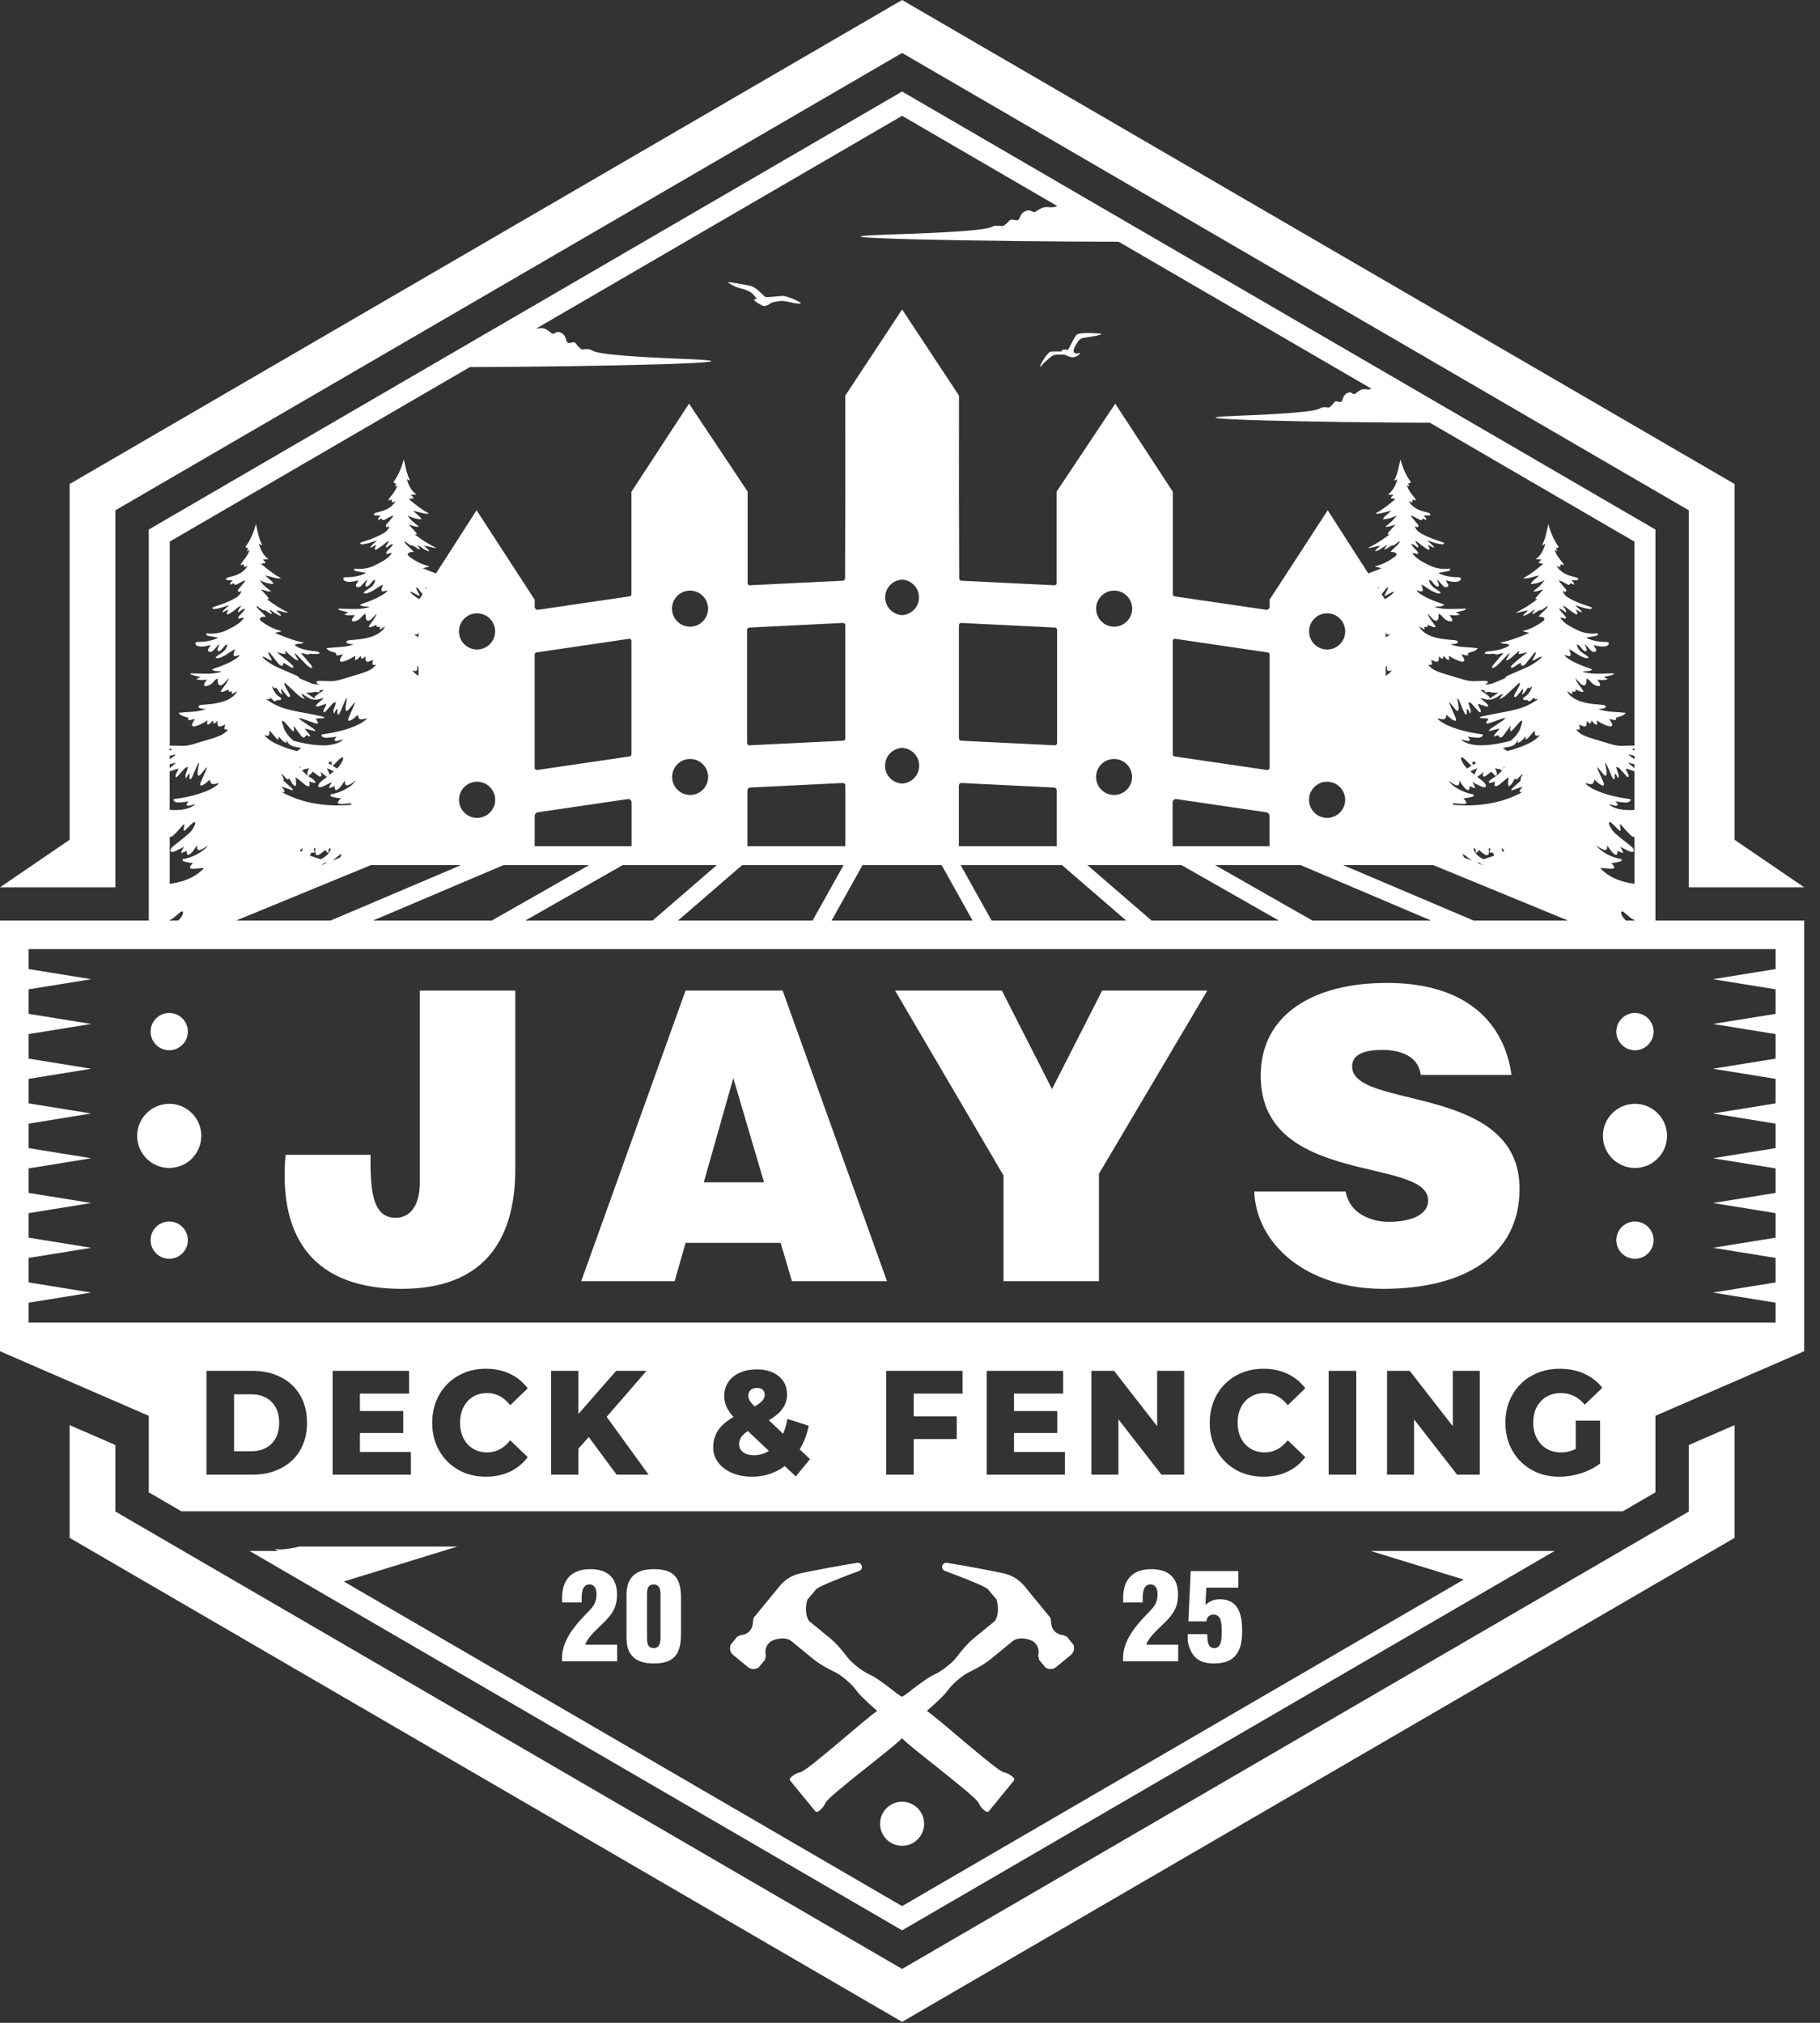
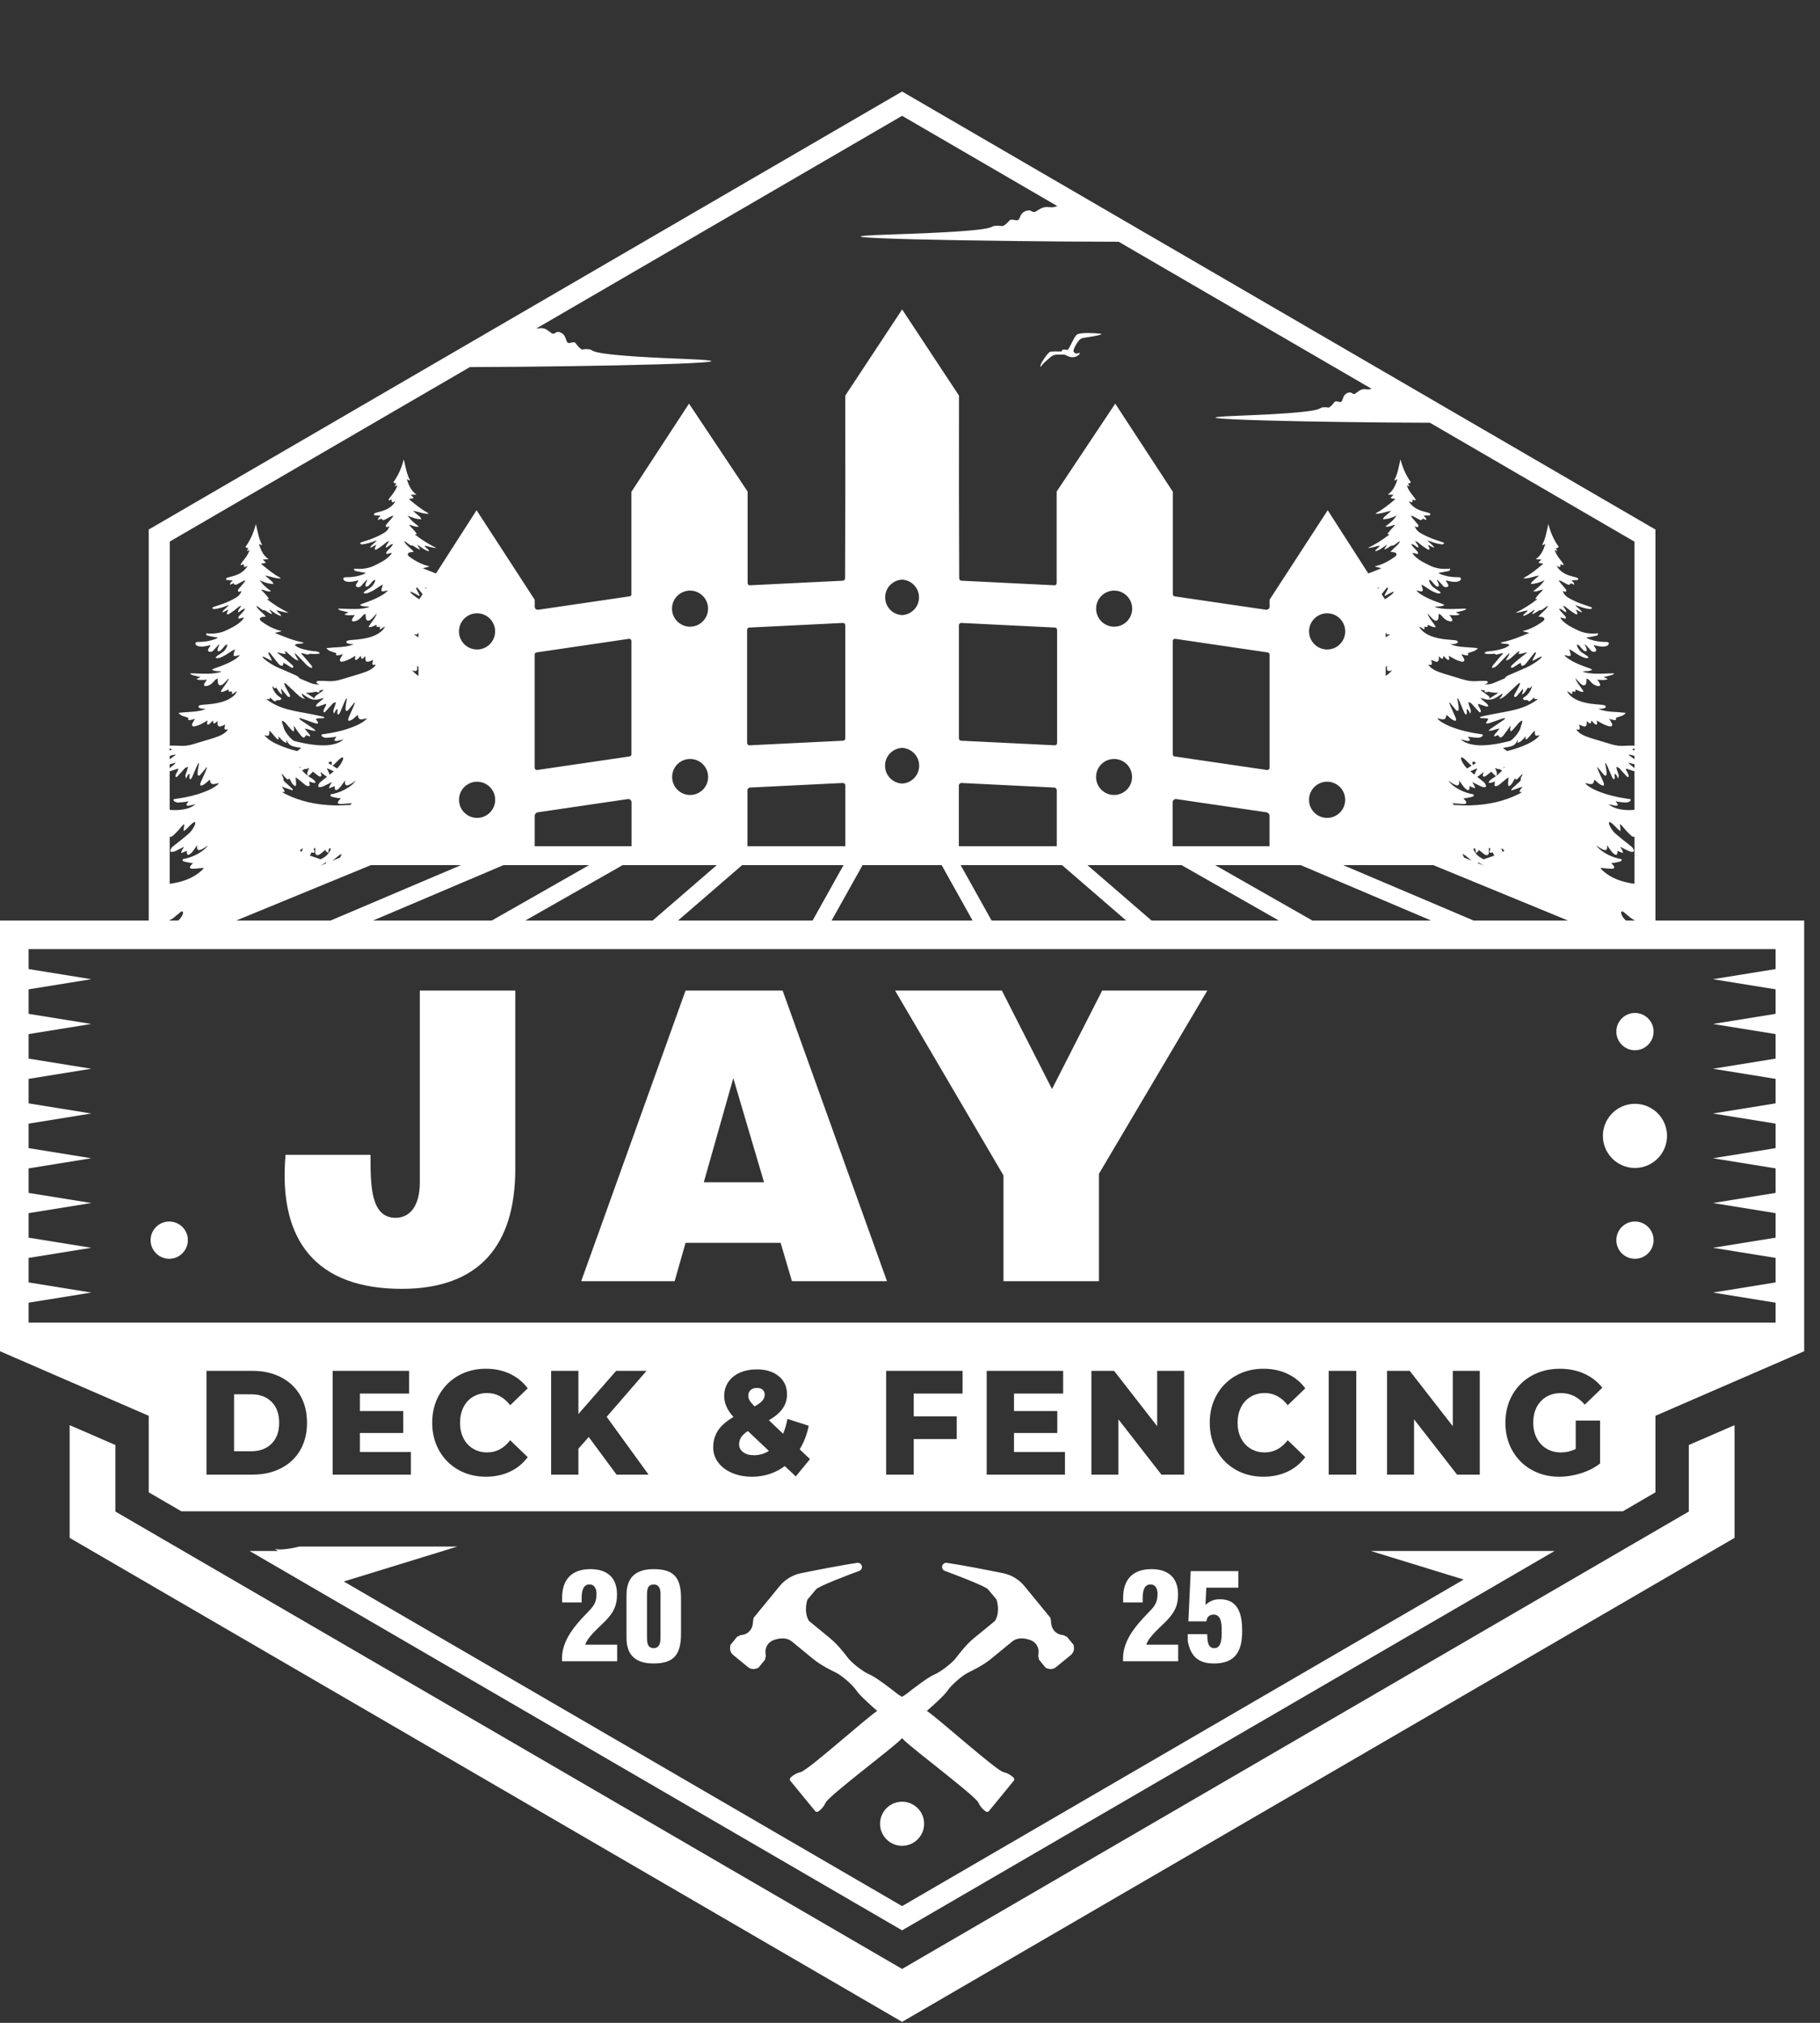
<svg xmlns="http://www.w3.org/2000/svg" width="99" height="110" viewBox="0 0 99 110" fill="none">
  <rect x="0" y="0" width="99" height="110" fill="#333333" stroke="none" />
-   <path d="M6.276 48.251V27.751L49.07 2.879L91.864 27.751V48.251H93.108H98.14L94.352 45.666V26.32L49.07 0L3.788 26.32V45.666L0 48.251H5.032H6.276Z" fill="white" />
  <path d="M91.864 82.196L49.07 107.069L6.276 82.196V78.578L3.788 77.498V83.628L49.07 109.947L94.352 83.628V77.498L91.864 78.578V82.196Z" fill="white" />
  <path d="M90.049 48.251V28.796L49.356 5.144L49.07 4.977L8.091 28.796V48.251V50.057H0V52.093V73.479L0.761 73.809L8.091 76.99V79.365V81.151L9.866 82.184H11.001H87.139H88.274L90.049 81.151V79.365V76.99L97.51 73.752L98.14 73.479V52.092V50.057H90.049V48.251ZM9.231 29.452L25.559 19.962C32.051 19.945 42.616 19.727 37.202 19.517C31.558 19.299 32.429 19.036 32.029 18.992C31.63 18.948 31.727 19.105 31.498 18.887C31.268 18.668 31.353 18.554 31.032 18.642C30.712 18.729 30.888 18.301 30.543 18.108C30.198 17.916 30.204 18.266 29.987 18.108C29.769 17.951 29.648 17.802 29.304 17.854C29.259 17.861 29.217 17.862 29.178 17.86L49.07 6.298L57.515 11.207C57.401 11.251 57.268 11.287 57.102 11.267C56.727 11.22 56.596 11.353 56.358 11.493C56.121 11.634 56.127 11.322 55.753 11.493C55.377 11.665 55.568 12.047 55.219 11.969C54.87 11.891 54.962 11.993 54.712 12.188C54.462 12.383 54.567 12.243 54.133 12.281C53.698 12.32 54.647 12.554 48.495 12.749C42.517 12.939 53.839 13.136 60.852 13.147L74.605 21.14C74.528 21.169 74.442 21.187 74.34 21.172C74.038 21.126 73.933 21.255 73.742 21.39C73.552 21.526 73.557 21.225 73.256 21.39C72.954 21.556 73.108 21.925 72.828 21.85C72.548 21.775 72.622 21.872 72.421 22.061C72.22 22.249 72.305 22.114 71.956 22.152C71.607 22.189 72.368 22.416 67.432 22.604C62.624 22.787 72.136 22.978 77.781 22.988L88.909 29.455V40.554C88.88 40.545 88.849 40.544 88.818 40.544C88.682 40.545 88.544 40.542 88.408 40.554C88.154 40.577 87.906 40.549 87.662 40.476C87.344 40.382 87.025 40.287 86.707 40.19C86.573 40.149 86.439 40.105 86.307 40.056C86.147 39.996 85.991 39.924 85.863 39.807C85.818 39.766 85.782 39.717 85.741 39.672C85.767 39.661 85.779 39.665 85.79 39.667C85.912 39.696 85.948 39.663 85.926 39.539C85.918 39.492 85.902 39.447 85.889 39.4C85.978 39.436 86.054 39.476 86.135 39.498C86.236 39.526 86.301 39.476 86.311 39.372C86.316 39.318 86.312 39.264 86.312 39.201C86.348 39.236 86.379 39.271 86.415 39.3C86.495 39.366 86.533 39.352 86.552 39.254C86.555 39.233 86.559 39.212 86.566 39.179C86.659 39.271 86.716 39.386 86.846 39.409C86.916 39.336 86.846 39.259 86.859 39.179C86.902 39.205 86.938 39.226 86.974 39.247C87.143 39.349 87.317 39.441 87.509 39.488C87.565 39.502 87.633 39.523 87.678 39.469C87.724 39.414 87.685 39.352 87.66 39.301C87.624 39.23 87.576 39.165 87.53 39.092C87.818 39.169 87.882 39.177 87.908 39.129C87.904 39.105 87.9 39.073 87.895 39.039C88.077 38.955 88.301 38.952 88.434 38.764C88.182 38.735 87.933 38.722 87.684 38.705C87.431 38.688 87.181 38.648 86.941 38.554C86.991 38.544 87.041 38.548 87.09 38.543C87.153 38.536 87.217 38.527 87.276 38.507C87.308 38.496 87.355 38.45 87.35 38.432C87.341 38.399 87.304 38.357 87.271 38.35C87.184 38.329 87.094 38.322 87.005 38.316C86.681 38.292 86.36 38.258 86.047 38.163C85.824 38.095 85.616 38 85.44 37.844C85.365 37.778 85.303 37.701 85.252 37.616C85.258 37.609 85.264 37.603 85.27 37.597C85.35 37.647 85.43 37.697 85.524 37.755V37.597C85.581 37.604 85.633 37.609 85.69 37.616C85.697 37.569 85.703 37.535 85.709 37.495C85.785 37.527 85.851 37.558 85.918 37.583C85.985 37.609 86.051 37.642 86.14 37.612C86.005 37.352 85.777 37.156 85.69 36.875C85.746 36.927 85.793 36.987 85.845 37.041C85.907 37.106 85.967 37.175 86.04 37.226C86.169 37.316 86.27 37.266 86.29 37.11C86.299 37.043 86.299 36.976 86.303 36.901C86.402 36.922 86.453 36.992 86.508 37.054C86.585 37.142 86.668 37.221 86.777 37.265C86.828 37.285 86.882 37.305 86.936 37.31C87.028 37.32 87.066 37.27 87.03 37.185C87.011 37.138 86.981 37.096 86.953 37.053C86.933 37.025 86.91 36.999 86.881 36.962C87.084 36.973 87.269 37.005 87.46 36.93C87.391 36.896 87.323 36.862 87.231 36.817C87.352 36.789 87.447 36.772 87.539 36.744C87.626 36.718 87.727 36.715 87.808 36.626C87.76 36.621 87.732 36.614 87.703 36.615C87.486 36.621 87.268 36.631 87.05 36.635C86.777 36.64 86.504 36.631 86.236 36.568C86.184 36.556 86.135 36.534 86.085 36.517C86.255 36.478 86.434 36.529 86.615 36.418C86.554 36.387 86.516 36.362 86.476 36.347C86.376 36.309 86.274 36.278 86.175 36.24C85.895 36.135 85.62 36.019 85.366 35.858C85.263 35.792 85.164 35.722 85.09 35.62C85.163 35.631 85.23 35.657 85.299 35.671C85.421 35.695 85.46 35.653 85.43 35.533C85.412 35.465 85.386 35.398 85.355 35.302C85.434 35.345 85.489 35.372 85.542 35.405C85.653 35.475 85.76 35.555 85.874 35.621C85.966 35.674 86.062 35.724 86.162 35.759C86.238 35.785 86.323 35.816 86.42 35.755C86.385 35.72 86.358 35.688 86.326 35.664C86.246 35.608 86.163 35.554 86.08 35.502C85.957 35.424 85.871 35.314 85.809 35.185C85.791 35.146 85.785 35.101 85.771 35.049C85.873 35.076 85.874 35.076 85.926 35.134C85.989 35.205 86.046 35.28 86.112 35.345C86.163 35.395 86.224 35.44 86.305 35.4C86.337 35.257 86.226 35.16 86.207 35.032C86.266 35.078 86.318 35.131 86.368 35.185C86.429 35.25 86.486 35.32 86.548 35.384C86.599 35.436 86.662 35.458 86.735 35.446C86.816 35.431 86.847 35.383 86.819 35.308C86.805 35.273 86.781 35.242 86.761 35.21C86.739 35.175 86.717 35.14 86.694 35.106C86.7 35.098 86.704 35.09 86.709 35.083C86.765 35.096 86.821 35.109 86.878 35.121C87.037 35.155 87.197 35.184 87.359 35.137C87.402 35.124 87.451 35.105 87.48 35.073C87.504 35.046 87.517 34.993 87.509 34.958C87.504 34.936 87.453 34.914 87.419 34.91C87.352 34.902 87.283 34.907 87.215 34.905C86.949 34.895 86.69 34.847 86.44 34.754C86.395 34.738 86.354 34.712 86.311 34.691C86.314 34.681 86.316 34.67 86.318 34.66C86.358 34.656 86.399 34.653 86.438 34.646C86.572 34.622 86.707 34.601 86.839 34.569C86.891 34.557 86.946 34.529 86.916 34.439C86.529 34.481 86.152 34.44 85.798 34.261C85.458 34.089 85.105 33.935 84.87 33.601C84.984 33.562 85.07 33.657 85.171 33.642C85.176 33.551 85.178 33.548 85.127 33.489C85.054 33.406 84.975 33.328 84.901 33.245C84.869 33.209 84.844 33.167 84.802 33.107C84.983 33.101 85.052 33.264 85.195 33.298C85.204 33.147 85.074 33.078 85.026 32.939C85.082 32.964 85.121 32.974 85.152 32.997C85.238 33.061 85.318 33.132 85.404 33.195C85.504 33.267 85.607 33.335 85.712 33.4C85.732 33.412 85.777 33.41 85.792 33.396C85.806 33.381 85.805 33.34 85.796 33.315C85.776 33.266 85.747 33.22 85.714 33.16C85.843 33.176 85.92 33.287 86.058 33.293C85.968 33.127 85.803 33.055 85.691 32.902C85.844 32.955 85.97 33.006 86.1 33.044C86.214 33.077 86.332 33.1 86.45 33.117C86.504 33.125 86.573 33.132 86.6 33.04C86.556 33.022 86.515 33.002 86.472 32.988C86.367 32.951 86.261 32.918 86.156 32.883C85.861 32.784 85.576 32.661 85.306 32.502C85.159 32.417 85.061 32.301 85.006 32.145C85.014 32.144 85.023 32.14 85.03 32.142C85.083 32.157 85.142 32.221 85.189 32.153C85.231 32.093 85.171 32.041 85.135 31.997C85.049 31.89 84.958 31.788 84.87 31.684C84.843 31.651 84.806 31.62 84.807 31.554C84.865 31.578 84.912 31.595 84.956 31.617C85.055 31.668 85.151 31.724 85.25 31.774C85.282 31.79 85.326 31.806 85.358 31.798C85.388 31.791 85.41 31.752 85.444 31.718C85.497 31.742 85.554 31.767 85.631 31.801C85.618 31.751 85.617 31.707 85.597 31.677C85.572 31.641 85.531 31.617 85.496 31.588C85.5 31.578 85.505 31.569 85.508 31.56C85.567 31.556 85.624 31.553 85.682 31.547C85.741 31.542 85.811 31.564 85.854 31.502C85.838 31.429 85.782 31.414 85.73 31.398C85.632 31.37 85.531 31.347 85.433 31.319C85.148 31.235 84.898 31.096 84.721 30.848C84.706 30.827 84.695 30.803 84.677 30.77C84.752 30.788 84.794 30.861 84.874 30.818C84.878 30.775 84.883 30.73 84.888 30.682C84.939 30.7 84.988 30.717 85.035 30.734C85.043 30.726 85.049 30.717 85.056 30.708C85.035 30.669 85.019 30.627 84.992 30.592C84.847 30.404 84.687 30.225 84.603 29.997C84.594 29.971 84.584 29.945 84.571 29.912C84.624 29.932 84.664 29.947 84.72 29.968C84.683 29.902 84.657 29.857 84.629 29.806C84.736 29.799 84.737 29.799 84.789 29.737C84.515 29.366 84.345 28.947 84.222 28.5C84.132 28.887 84.076 29.278 83.888 29.631L83.908 29.647C83.954 29.625 83.999 29.604 84.059 29.575C83.959 29.91 83.828 30.204 83.535 30.412C83.637 30.416 83.737 30.421 83.844 30.426C83.799 30.501 83.707 30.521 83.695 30.611C83.776 30.625 83.85 30.638 83.95 30.655C83.841 30.745 83.757 30.817 83.671 30.886C83.584 30.955 83.497 31.024 83.408 31.09C83.319 31.155 83.226 31.217 83.135 31.281C83.049 31.342 82.942 31.372 82.865 31.452C83.157 31.474 83.417 31.34 83.723 31.297C83.625 31.381 83.546 31.445 83.472 31.514C83.4 31.582 83.306 31.633 83.27 31.757C83.545 31.748 83.785 31.664 84.021 31.55C83.935 31.667 83.847 31.777 83.745 31.872C83.642 31.969 83.525 32.051 83.4 32.151C83.599 32.202 83.752 32.077 83.941 32.057C83.795 32.238 83.625 32.37 83.51 32.565C83.554 32.571 83.582 32.575 83.628 32.582C83.248 32.869 82.866 33.121 82.446 33.315C82.675 33.32 82.884 33.212 83.113 33.195C83.072 33.248 83.022 33.287 82.979 33.331C82.935 33.375 82.863 33.4 82.856 33.496C83.111 33.439 83.281 33.257 83.491 33.143C83.462 33.234 83.371 33.289 83.345 33.403C83.463 33.363 83.546 33.303 83.63 33.248C83.678 33.217 83.737 33.178 83.788 33.181C83.85 33.186 83.883 33.159 83.924 33.129C84.004 33.069 84.085 33.011 84.166 32.952C84.175 32.96 84.183 32.968 84.192 32.976C84.158 33.026 84.131 33.083 84.089 33.125C84.003 33.214 83.907 33.294 83.818 33.38C83.774 33.422 83.737 33.47 83.681 33.532C83.759 33.538 83.809 33.538 83.859 33.547C83.918 33.558 83.982 33.576 84.003 33.639C84.027 33.709 83.969 33.747 83.925 33.787C83.915 33.795 83.905 33.803 83.894 33.81C83.644 33.992 83.377 34.142 83.085 34.243C83.009 34.27 82.928 34.286 82.85 34.308C82.849 34.316 82.849 34.324 82.848 34.332C82.962 34.36 83.076 34.389 83.19 34.418C82.677 34.629 82.175 34.841 81.619 34.941C81.767 35.058 81.959 34.961 82.1 35.064C82.089 35.085 82.084 35.106 82.072 35.113C81.999 35.157 81.929 35.208 81.851 35.237C81.565 35.341 81.269 35.398 80.965 35.42C80.886 35.426 80.805 35.431 80.747 35.528C80.801 35.542 80.844 35.56 80.888 35.562C80.977 35.566 81.067 35.564 81.156 35.559C81.227 35.555 81.297 35.53 81.362 35.587C81.381 35.603 81.429 35.593 81.461 35.585C81.532 35.569 81.601 35.546 81.671 35.528C81.695 35.523 81.723 35.528 81.772 35.528C81.705 35.601 81.653 35.656 81.603 35.713C81.475 35.862 81.347 36.011 81.222 36.163C81.189 36.203 81.15 36.248 81.172 36.327C81.219 36.313 81.266 36.307 81.302 36.285C81.36 36.249 81.417 36.209 81.465 36.161C81.633 35.991 81.797 35.817 81.963 35.645C82.004 35.603 82.048 35.565 82.108 35.509C82.094 35.676 81.964 35.761 81.915 35.916C81.982 35.895 82.028 35.888 82.065 35.866C82.124 35.832 82.178 35.79 82.23 35.745C82.33 35.659 82.427 35.567 82.527 35.481C82.559 35.453 82.589 35.412 82.659 35.42C82.635 35.47 82.617 35.509 82.596 35.554C82.758 35.581 82.898 35.492 83.078 35.472C83.023 35.519 82.993 35.547 82.96 35.573C82.832 35.673 82.701 35.77 82.576 35.873C82.468 35.963 82.363 36.058 82.26 36.153C82.221 36.19 82.177 36.228 82.189 36.292C82.244 36.335 82.293 36.302 82.334 36.278C82.422 36.227 82.505 36.166 82.592 36.112C82.632 36.086 82.676 36.067 82.724 36.042C82.73 36.073 82.733 36.085 82.734 36.097C82.751 36.208 82.792 36.232 82.886 36.182C82.916 36.166 82.947 36.147 82.969 36.122C83.028 36.055 83.084 35.985 83.139 35.915C83.237 35.791 83.332 35.665 83.432 35.542C83.459 35.509 83.49 35.47 83.552 35.476C83.529 35.646 83.391 35.76 83.357 35.935C83.541 35.873 83.679 35.742 83.876 35.696C83.832 35.783 83.775 35.832 83.716 35.878C83.494 36.052 83.254 36.2 82.995 36.315C82.719 36.437 82.437 36.55 82.162 36.676C82.052 36.726 81.927 36.759 81.86 36.877C81.851 36.893 81.824 36.899 81.805 36.907C81.612 36.989 81.421 37.073 81.227 37.15C81.104 37.199 80.975 37.217 80.84 37.219C80.815 37.219 80.791 37.221 80.767 37.223C80.835 37.182 80.915 37.17 80.938 37.083C80.893 37.03 80.833 37.025 80.773 37.026C80.637 37.027 80.499 37.023 80.363 37.036C80.109 37.059 79.861 37.031 79.617 36.958C79.299 36.864 78.981 36.769 78.662 36.672C78.528 36.631 78.394 36.587 78.262 36.538C78.102 36.478 77.946 36.406 77.818 36.289C77.774 36.248 77.737 36.199 77.696 36.154C77.723 36.143 77.734 36.147 77.745 36.149C77.867 36.178 77.904 36.145 77.881 36.021C77.873 35.974 77.857 35.929 77.844 35.882C77.933 35.918 78.009 35.958 78.09 35.98C78.191 36.008 78.256 35.958 78.266 35.854C78.272 35.8 78.267 35.746 78.267 35.683C78.303 35.718 78.335 35.753 78.37 35.782C78.45 35.848 78.488 35.834 78.507 35.736C78.511 35.715 78.514 35.694 78.521 35.661C78.615 35.753 78.671 35.868 78.801 35.891C78.871 35.818 78.801 35.741 78.815 35.661C78.857 35.687 78.893 35.708 78.93 35.729C79.098 35.831 79.272 35.922 79.464 35.97C79.52 35.984 79.589 36.005 79.633 35.951C79.679 35.896 79.64 35.834 79.615 35.783C79.579 35.712 79.531 35.646 79.485 35.574C79.773 35.651 79.837 35.658 79.864 35.611C79.86 35.587 79.855 35.555 79.85 35.521C80.032 35.437 80.256 35.434 80.389 35.246C80.137 35.217 79.888 35.204 79.64 35.187C79.386 35.17 79.136 35.13 78.896 35.036C78.946 35.025 78.996 35.03 79.045 35.025C79.108 35.018 79.172 35.009 79.232 34.988C79.263 34.977 79.31 34.932 79.306 34.914C79.296 34.881 79.259 34.839 79.226 34.831C79.139 34.811 79.049 34.804 78.96 34.798C78.636 34.774 78.315 34.74 78.002 34.645C77.78 34.577 77.572 34.482 77.395 34.326C77.32 34.26 77.258 34.183 77.207 34.098C77.213 34.091 77.219 34.085 77.226 34.079C77.306 34.129 77.386 34.179 77.48 34.237V34.079C77.536 34.086 77.589 34.091 77.646 34.098C77.653 34.051 77.659 34.017 77.665 33.977C77.741 34.009 77.807 34.04 77.874 34.065C77.941 34.091 78.007 34.124 78.096 34.094C77.961 33.834 77.733 33.638 77.646 33.357C77.701 33.409 77.749 33.469 77.801 33.523C77.863 33.588 77.923 33.657 77.996 33.708C78.125 33.798 78.226 33.748 78.246 33.592C78.254 33.525 78.254 33.458 78.259 33.382C78.358 33.403 78.409 33.474 78.463 33.536C78.541 33.623 78.624 33.703 78.733 33.747C78.784 33.767 78.838 33.787 78.892 33.792C78.984 33.802 79.021 33.752 78.986 33.667C78.967 33.62 78.936 33.578 78.908 33.535C78.889 33.507 78.866 33.48 78.837 33.444C79.04 33.455 79.225 33.487 79.415 33.412C79.347 33.378 79.279 33.344 79.186 33.299C79.308 33.271 79.403 33.254 79.494 33.226C79.582 33.199 79.683 33.197 79.763 33.108C79.716 33.102 79.688 33.096 79.659 33.097C79.442 33.102 79.223 33.113 79.006 33.117C78.733 33.122 78.46 33.113 78.192 33.05C78.14 33.038 78.091 33.016 78.041 32.998C78.211 32.96 78.389 33.011 78.571 32.9C78.51 32.868 78.472 32.844 78.431 32.829C78.332 32.791 78.23 32.76 78.131 32.722C77.851 32.617 77.576 32.501 77.322 32.34C77.219 32.274 77.12 32.203 77.046 32.102C77.119 32.113 77.186 32.139 77.255 32.153C77.377 32.177 77.416 32.135 77.385 32.015C77.368 31.947 77.342 31.88 77.311 31.784C77.39 31.827 77.445 31.854 77.498 31.887C77.609 31.957 77.716 32.036 77.83 32.103C77.922 32.156 78.018 32.205 78.118 32.24C78.194 32.267 78.279 32.298 78.376 32.237C78.34 32.202 78.314 32.17 78.282 32.146C78.201 32.089 78.119 32.036 78.036 31.983C77.913 31.906 77.826 31.796 77.765 31.667C77.747 31.628 77.741 31.582 77.727 31.531C77.829 31.558 77.83 31.558 77.882 31.616C77.944 31.686 78.002 31.762 78.068 31.827C78.119 31.877 78.18 31.922 78.261 31.881C78.293 31.739 78.182 31.642 78.163 31.514C78.222 31.56 78.274 31.613 78.324 31.667C78.384 31.732 78.442 31.802 78.504 31.866C78.555 31.918 78.618 31.94 78.691 31.927C78.771 31.913 78.803 31.865 78.775 31.79C78.761 31.755 78.737 31.724 78.716 31.692C78.695 31.657 78.672 31.622 78.65 31.588C78.655 31.58 78.66 31.572 78.665 31.565C78.721 31.577 78.777 31.591 78.834 31.603C78.993 31.637 79.153 31.665 79.315 31.619C79.358 31.606 79.407 31.587 79.436 31.555C79.46 31.528 79.473 31.475 79.465 31.44C79.46 31.418 79.408 31.396 79.375 31.392C79.308 31.384 79.239 31.389 79.171 31.387C78.905 31.377 78.646 31.329 78.396 31.236C78.351 31.22 78.31 31.194 78.267 31.173C78.27 31.163 78.272 31.152 78.274 31.142C78.314 31.137 78.354 31.135 78.394 31.128C78.528 31.104 78.662 31.083 78.795 31.051C78.847 31.039 78.902 31.011 78.872 30.921C78.485 30.963 78.108 30.922 77.754 30.743C77.414 30.571 77.061 30.417 76.826 30.083C76.94 30.044 77.026 30.139 77.127 30.124C77.132 30.033 77.134 30.03 77.083 29.971C77.01 29.888 76.931 29.81 76.857 29.727C76.825 29.691 76.8 29.649 76.757 29.589C76.938 29.583 77.008 29.746 77.151 29.779C77.16 29.629 77.03 29.559 76.982 29.421C77.038 29.445 77.077 29.456 77.108 29.479C77.193 29.543 77.274 29.614 77.36 29.677C77.46 29.749 77.563 29.817 77.668 29.882C77.688 29.894 77.733 29.892 77.747 29.878C77.762 29.863 77.761 29.822 77.752 29.797C77.732 29.748 77.703 29.702 77.67 29.642C77.799 29.658 77.876 29.769 78.014 29.775C77.924 29.609 77.759 29.537 77.647 29.384C77.8 29.437 77.926 29.488 78.056 29.526C78.17 29.559 78.288 29.582 78.406 29.599C78.46 29.607 78.528 29.614 78.556 29.522C78.512 29.504 78.47 29.484 78.428 29.47C78.323 29.433 78.217 29.4 78.112 29.365C77.816 29.266 77.532 29.142 77.262 28.984C77.115 28.899 77.017 28.783 76.962 28.627C76.97 28.626 76.978 28.622 76.986 28.624C77.039 28.639 77.098 28.703 77.145 28.635C77.187 28.575 77.126 28.523 77.091 28.479C77.005 28.372 76.913 28.27 76.826 28.166C76.799 28.133 76.762 28.102 76.762 28.036C76.82 28.06 76.868 28.076 76.912 28.099C77.01 28.15 77.107 28.206 77.206 28.256C77.238 28.272 77.281 28.288 77.314 28.28C77.344 28.273 77.365 28.233 77.399 28.2C77.453 28.224 77.51 28.249 77.587 28.283C77.574 28.233 77.573 28.189 77.552 28.159C77.528 28.123 77.487 28.099 77.452 28.07C77.456 28.06 77.46 28.051 77.464 28.041C77.522 28.038 77.58 28.035 77.638 28.029C77.697 28.024 77.767 28.046 77.81 27.984C77.793 27.911 77.738 27.895 77.686 27.88C77.587 27.852 77.487 27.829 77.389 27.8C77.103 27.717 76.854 27.578 76.677 27.33C76.662 27.309 76.651 27.285 76.633 27.252C76.708 27.27 76.75 27.343 76.829 27.3C76.834 27.257 76.839 27.212 76.844 27.163C76.895 27.182 76.944 27.199 76.991 27.216C76.998 27.207 77.005 27.199 77.012 27.19C76.991 27.151 76.975 27.109 76.948 27.074C76.803 26.886 76.642 26.707 76.559 26.479C76.549 26.453 76.54 26.427 76.527 26.394C76.58 26.414 76.62 26.428 76.676 26.45C76.639 26.384 76.613 26.338 76.585 26.288C76.692 26.281 76.692 26.281 76.745 26.219C76.471 25.848 76.301 25.429 76.178 24.982C76.088 25.369 76.032 25.76 75.844 26.113C75.851 26.118 75.857 26.124 75.864 26.129C75.91 26.107 75.955 26.085 76.014 26.057C75.914 26.391 75.784 26.686 75.491 26.894C75.593 26.898 75.693 26.903 75.8 26.908C75.755 26.983 75.663 27.003 75.651 27.093C75.732 27.107 75.806 27.12 75.906 27.137C75.797 27.227 75.713 27.299 75.627 27.368C75.54 27.437 75.453 27.506 75.364 27.572C75.274 27.637 75.182 27.699 75.091 27.763C75.005 27.824 74.898 27.854 74.82 27.934C75.112 27.956 75.373 27.822 75.678 27.779C75.582 27.863 75.502 27.927 75.428 27.996C75.356 28.064 75.262 28.115 75.226 28.238C75.501 28.23 75.741 28.146 75.977 28.032C75.891 28.149 75.803 28.259 75.701 28.354C75.598 28.451 75.481 28.533 75.356 28.633C75.555 28.684 75.708 28.558 75.897 28.539C75.751 28.72 75.581 28.852 75.466 29.047C75.51 29.053 75.538 29.057 75.584 29.064C75.204 29.351 74.822 29.603 74.402 29.797C74.631 29.802 74.84 29.694 75.068 29.677C75.028 29.73 74.978 29.769 74.934 29.813C74.891 29.857 74.819 29.882 74.811 29.978C75.067 29.921 75.237 29.739 75.447 29.625C75.418 29.716 75.327 29.77 75.301 29.885C75.419 29.845 75.501 29.785 75.586 29.73C75.634 29.698 75.693 29.66 75.744 29.663C75.806 29.668 75.839 29.64 75.879 29.61C75.96 29.551 76.041 29.493 76.122 29.434C76.131 29.442 76.139 29.45 76.148 29.457C76.114 29.508 76.087 29.565 76.044 29.607C75.958 29.696 75.863 29.776 75.774 29.862C75.73 29.904 75.693 29.952 75.637 30.014C75.715 30.02 75.765 30.02 75.814 30.029C75.874 30.04 75.937 30.058 75.959 30.121C75.983 30.191 75.925 30.229 75.881 30.268C75.871 30.277 75.861 30.284 75.85 30.292C75.6 30.474 75.333 30.624 75.041 30.725C74.965 30.752 74.884 30.768 74.806 30.79C74.805 30.798 74.804 30.806 74.804 30.814C74.918 30.842 75.031 30.871 75.145 30.9C74.907 30.998 74.67 31.097 74.429 31.184L72.222 27.746L69.059 32.612V32.992C69.059 33.094 68.968 33.173 68.865 33.158L63.892 32.428C63.838 32.421 63.799 32.374 63.799 32.319V26.744L60.664 21.949L57.478 26.729V31.712C57.478 31.778 57.424 31.83 57.357 31.827L52.301 31.579C52.23 31.574 52.176 31.517 52.176 31.446C52.162 28.991 52.157 24.715 52.165 21.513C51.065 19.84 49.072 16.827 49.072 16.827C49.072 16.827 47.08 19.84 45.979 21.513C45.986 24.715 45.982 28.99 45.968 31.446C45.968 31.517 45.914 31.574 45.843 31.579L40.787 31.827C40.72 31.83 40.667 31.778 40.667 31.712V26.729L37.48 21.949L34.346 26.744V32.319C34.346 32.374 34.306 32.42 34.252 32.428L29.28 33.158C29.176 33.173 29.085 33.094 29.085 32.992V32.612L25.923 27.746L23.716 31.184C23.475 31.097 23.238 30.998 22.999 30.9C23.113 30.871 23.227 30.842 23.341 30.814C23.34 30.806 23.339 30.798 23.339 30.79C23.26 30.768 23.18 30.752 23.104 30.725C22.811 30.624 22.544 30.474 22.294 30.292C22.284 30.284 22.273 30.277 22.264 30.268C22.219 30.229 22.162 30.191 22.185 30.121C22.207 30.058 22.271 30.041 22.33 30.029C22.379 30.02 22.43 30.02 22.507 30.014C22.453 29.952 22.414 29.904 22.37 29.862C22.281 29.776 22.186 29.696 22.1 29.607C22.058 29.565 22.03 29.508 21.997 29.457C22.006 29.45 22.014 29.442 22.023 29.434C22.104 29.493 22.185 29.551 22.265 29.61C22.305 29.64 22.338 29.668 22.4 29.663C22.451 29.66 22.511 29.698 22.558 29.73C22.643 29.785 22.725 29.845 22.843 29.885C22.818 29.77 22.727 29.716 22.698 29.625C22.908 29.739 23.078 29.921 23.333 29.978C23.325 29.882 23.254 29.857 23.21 29.813C23.166 29.769 23.117 29.73 23.076 29.677C23.304 29.694 23.514 29.802 23.742 29.797C23.322 29.603 22.941 29.351 22.561 29.064C22.608 29.058 22.635 29.053 22.679 29.047C22.564 28.852 22.393 28.72 22.247 28.539C22.437 28.558 22.59 28.684 22.788 28.633C22.664 28.533 22.547 28.451 22.444 28.354C22.342 28.259 22.254 28.149 22.168 28.032C22.404 28.147 22.644 28.23 22.919 28.238C22.882 28.115 22.788 28.064 22.716 27.996C22.642 27.927 22.564 27.863 22.466 27.779C22.771 27.823 23.032 27.957 23.324 27.934C23.246 27.854 23.14 27.823 23.053 27.763C22.963 27.699 22.87 27.637 22.781 27.572C22.692 27.506 22.604 27.437 22.518 27.368C22.431 27.299 22.347 27.227 22.239 27.137C22.338 27.12 22.413 27.107 22.493 27.093C22.481 27.003 22.389 26.983 22.344 26.908C22.451 26.903 22.553 26.898 22.653 26.894C22.361 26.685 22.231 26.391 22.13 26.057C22.189 26.085 22.235 26.107 22.28 26.129L22.301 26.113C22.113 25.76 22.057 25.369 21.967 24.982C21.843 25.429 21.673 25.848 21.399 26.219C21.452 26.281 21.452 26.281 21.559 26.288C21.531 26.338 21.505 26.385 21.469 26.45C21.524 26.429 21.564 26.414 21.617 26.394C21.605 26.428 21.595 26.453 21.585 26.479C21.501 26.707 21.342 26.886 21.197 27.074C21.17 27.109 21.154 27.151 21.133 27.19C21.14 27.199 21.147 27.207 21.153 27.216C21.202 27.199 21.25 27.181 21.3 27.163C21.306 27.212 21.311 27.257 21.315 27.3C21.394 27.343 21.436 27.27 21.512 27.252C21.494 27.284 21.483 27.308 21.468 27.33C21.29 27.578 21.041 27.717 20.755 27.8C20.657 27.829 20.557 27.852 20.459 27.88C20.407 27.895 20.351 27.911 20.335 27.984C20.378 28.047 20.447 28.024 20.507 28.029C20.564 28.035 20.622 28.038 20.68 28.041C20.684 28.051 20.688 28.06 20.692 28.07C20.658 28.099 20.617 28.122 20.592 28.159C20.571 28.189 20.57 28.233 20.558 28.283C20.634 28.249 20.692 28.224 20.744 28.2C20.778 28.233 20.8 28.273 20.83 28.28C20.863 28.288 20.905 28.272 20.938 28.256C21.037 28.206 21.133 28.15 21.232 28.099C21.276 28.076 21.323 28.06 21.381 28.036C21.382 28.103 21.345 28.133 21.318 28.166C21.23 28.271 21.139 28.372 21.053 28.479C21.017 28.523 20.957 28.575 20.999 28.635C21.046 28.703 21.105 28.639 21.158 28.624C21.165 28.622 21.174 28.625 21.182 28.627C21.126 28.784 21.028 28.899 20.882 28.984C20.612 29.142 20.328 29.266 20.032 29.365C19.927 29.4 19.821 29.434 19.716 29.47C19.673 29.484 19.632 29.504 19.588 29.522C19.615 29.614 19.684 29.607 19.738 29.599C19.856 29.582 19.973 29.559 20.087 29.526C20.217 29.488 20.343 29.437 20.497 29.384C20.384 29.537 20.219 29.609 20.129 29.775C20.268 29.769 20.344 29.658 20.474 29.642C20.441 29.703 20.411 29.748 20.391 29.797C20.382 29.821 20.381 29.863 20.396 29.878C20.41 29.892 20.456 29.894 20.476 29.882C20.581 29.818 20.684 29.75 20.783 29.677C20.87 29.614 20.95 29.543 21.035 29.479C21.066 29.456 21.106 29.445 21.161 29.421C21.113 29.559 20.983 29.629 20.992 29.779C21.135 29.746 21.205 29.583 21.386 29.589C21.343 29.649 21.318 29.691 21.286 29.727C21.212 29.81 21.133 29.889 21.06 29.971C21.009 30.03 21.012 30.033 21.016 30.124C21.117 30.139 21.204 30.044 21.317 30.083C21.082 30.417 20.729 30.571 20.389 30.743C20.035 30.922 19.658 30.963 19.271 30.921C19.241 31.011 19.297 31.039 19.348 31.051C19.481 31.082 19.615 31.104 19.749 31.128C19.789 31.135 19.829 31.137 19.869 31.142C19.872 31.152 19.874 31.163 19.876 31.173C19.833 31.194 19.792 31.22 19.747 31.236C19.497 31.329 19.239 31.377 18.973 31.387C18.904 31.389 18.836 31.384 18.768 31.392C18.735 31.396 18.683 31.417 18.678 31.44C18.67 31.475 18.683 31.528 18.707 31.555C18.737 31.587 18.785 31.606 18.829 31.619C18.99 31.665 19.15 31.637 19.309 31.603C19.366 31.591 19.422 31.577 19.478 31.565C19.483 31.572 19.488 31.58 19.493 31.588C19.471 31.622 19.448 31.657 19.427 31.692C19.406 31.724 19.382 31.755 19.369 31.79C19.34 31.865 19.372 31.913 19.452 31.927C19.526 31.94 19.589 31.917 19.639 31.866C19.701 31.802 19.758 31.732 19.819 31.667C19.869 31.613 19.921 31.561 19.98 31.514C19.96 31.642 19.85 31.739 19.882 31.881C19.964 31.921 20.025 31.877 20.075 31.827C20.142 31.762 20.199 31.686 20.261 31.616C20.314 31.558 20.314 31.558 20.416 31.531C20.402 31.583 20.396 31.628 20.378 31.667C20.317 31.796 20.231 31.906 20.107 31.983C20.024 32.036 19.942 32.089 19.861 32.146C19.828 32.169 19.802 32.202 19.767 32.237C19.864 32.298 19.95 32.267 20.025 32.24C20.125 32.205 20.221 32.156 20.313 32.103C20.427 32.036 20.534 31.957 20.646 31.887C20.698 31.854 20.753 31.827 20.832 31.784C20.801 31.88 20.776 31.947 20.758 32.015C20.727 32.135 20.767 32.177 20.888 32.153C20.957 32.139 21.024 32.113 21.098 32.102C21.023 32.203 20.924 32.274 20.821 32.34C20.567 32.501 20.293 32.617 20.013 32.722C19.913 32.76 19.811 32.791 19.712 32.829C19.671 32.844 19.633 32.868 19.572 32.9C19.754 33.011 19.932 32.96 20.102 32.998C20.052 33.016 20.002 33.038 19.951 33.05C19.684 33.113 19.411 33.122 19.137 33.117C18.92 33.113 18.702 33.102 18.484 33.097C18.456 33.096 18.427 33.102 18.38 33.108C18.461 33.197 18.561 33.199 18.649 33.226C18.741 33.254 18.836 33.271 18.957 33.299C18.864 33.344 18.796 33.378 18.728 33.412C18.919 33.487 19.103 33.455 19.306 33.444C19.277 33.48 19.254 33.507 19.235 33.535C19.207 33.578 19.176 33.62 19.157 33.667C19.122 33.752 19.159 33.802 19.251 33.792C19.305 33.787 19.359 33.767 19.41 33.747C19.52 33.703 19.602 33.623 19.68 33.536C19.735 33.475 19.785 33.404 19.885 33.382C19.89 33.458 19.89 33.525 19.898 33.592C19.918 33.748 20.019 33.798 20.148 33.708C20.221 33.657 20.281 33.588 20.343 33.523C20.395 33.469 20.442 33.409 20.498 33.357C20.411 33.637 20.183 33.834 20.048 34.094C20.137 34.123 20.203 34.09 20.27 34.065C20.337 34.04 20.403 34.009 20.479 33.977C20.485 34.017 20.49 34.051 20.498 34.098C20.556 34.091 20.608 34.086 20.664 34.079V34.237C20.758 34.179 20.838 34.128 20.918 34.079C20.924 34.085 20.93 34.091 20.936 34.098C20.885 34.183 20.823 34.26 20.748 34.326C20.572 34.481 20.363 34.577 20.141 34.645C19.828 34.739 19.506 34.773 19.183 34.798C19.094 34.804 19.004 34.811 18.917 34.831C18.884 34.839 18.847 34.881 18.837 34.914C18.832 34.932 18.88 34.977 18.912 34.988C18.971 35.009 19.035 35.018 19.098 35.025C19.147 35.031 19.197 35.026 19.247 35.036C19.008 35.13 18.758 35.17 18.503 35.187C18.255 35.204 18.006 35.217 17.754 35.246C17.887 35.435 18.11 35.437 18.293 35.521C18.288 35.555 18.284 35.587 18.28 35.611C18.306 35.658 18.371 35.651 18.658 35.574C18.613 35.646 18.563 35.711 18.528 35.783C18.503 35.834 18.464 35.896 18.51 35.951C18.555 36.005 18.623 35.984 18.679 35.97C18.871 35.923 19.045 35.831 19.214 35.729C19.249 35.708 19.286 35.687 19.328 35.661C19.342 35.741 19.272 35.818 19.343 35.891C19.473 35.868 19.529 35.753 19.622 35.661C19.629 35.694 19.633 35.715 19.636 35.736C19.655 35.834 19.694 35.848 19.773 35.782C19.809 35.752 19.84 35.718 19.876 35.683C19.876 35.746 19.872 35.801 19.877 35.854C19.887 35.958 19.951 36.008 20.053 35.98C20.134 35.958 20.21 35.918 20.299 35.882C20.286 35.929 20.271 35.974 20.262 36.021C20.239 36.145 20.276 36.178 20.398 36.149C20.41 36.147 20.421 36.143 20.447 36.154C20.407 36.199 20.37 36.249 20.325 36.289C20.197 36.406 20.041 36.478 19.881 36.538C19.75 36.588 19.615 36.631 19.481 36.672C19.163 36.769 18.845 36.864 18.526 36.958C18.282 37.03 18.034 37.058 17.78 37.036C17.644 37.023 17.507 37.027 17.37 37.026C17.311 37.025 17.251 37.03 17.205 37.083C17.228 37.171 17.309 37.182 17.376 37.223C17.352 37.221 17.328 37.219 17.304 37.219C17.168 37.217 17.04 37.199 16.916 37.15C16.722 37.073 16.53 36.989 16.338 36.907C16.319 36.899 16.292 36.892 16.284 36.877C16.216 36.759 16.09 36.726 15.981 36.676C15.706 36.55 15.425 36.437 15.148 36.315C14.889 36.2 14.649 36.053 14.427 35.878C14.368 35.832 14.311 35.783 14.267 35.696C14.464 35.742 14.602 35.873 14.786 35.935C14.752 35.76 14.614 35.646 14.591 35.476C14.653 35.47 14.684 35.509 14.711 35.542C14.811 35.665 14.906 35.791 15.004 35.915C15.059 35.985 15.115 36.055 15.174 36.122C15.196 36.147 15.227 36.166 15.257 36.182C15.351 36.232 15.392 36.208 15.409 36.097C15.411 36.085 15.413 36.073 15.419 36.042C15.467 36.067 15.511 36.086 15.552 36.112C15.638 36.166 15.721 36.227 15.81 36.278C15.851 36.302 15.899 36.336 15.954 36.292C15.966 36.228 15.922 36.189 15.883 36.153C15.78 36.058 15.675 35.963 15.567 35.873C15.442 35.77 15.311 35.673 15.184 35.573C15.15 35.547 15.12 35.519 15.066 35.472C15.245 35.491 15.385 35.58 15.548 35.554C15.527 35.509 15.508 35.47 15.485 35.42C15.554 35.412 15.584 35.452 15.617 35.481C15.717 35.567 15.812 35.659 15.913 35.745C15.965 35.79 16.02 35.831 16.078 35.866C16.115 35.888 16.161 35.895 16.228 35.916C16.18 35.761 16.049 35.676 16.035 35.509C16.095 35.565 16.139 35.603 16.18 35.645C16.347 35.817 16.51 35.991 16.679 36.161C16.727 36.209 16.783 36.249 16.841 36.285C16.878 36.307 16.925 36.313 16.971 36.327C16.993 36.248 16.954 36.204 16.921 36.163C16.796 36.011 16.668 35.862 16.54 35.713C16.491 35.656 16.438 35.601 16.371 35.528C16.421 35.528 16.448 35.523 16.472 35.528C16.542 35.545 16.611 35.569 16.682 35.585C16.715 35.593 16.762 35.603 16.781 35.587C16.846 35.53 16.916 35.555 16.987 35.559C17.076 35.564 17.166 35.566 17.255 35.562C17.299 35.56 17.342 35.542 17.397 35.528C17.339 35.431 17.257 35.426 17.179 35.42C16.875 35.398 16.579 35.341 16.292 35.237C16.214 35.208 16.144 35.157 16.071 35.113C16.059 35.106 16.055 35.085 16.043 35.064C16.185 34.96 16.376 35.058 16.524 34.941C15.969 34.841 15.466 34.63 14.954 34.418C15.068 34.389 15.181 34.36 15.295 34.332C15.295 34.324 15.294 34.316 15.293 34.308C15.215 34.286 15.135 34.27 15.058 34.243C14.765 34.142 14.498 33.992 14.249 33.81C14.239 33.803 14.228 33.795 14.218 33.787C14.174 33.747 14.116 33.709 14.14 33.639C14.162 33.576 14.225 33.559 14.285 33.547C14.334 33.539 14.384 33.539 14.462 33.532C14.407 33.47 14.369 33.422 14.325 33.38C14.236 33.294 14.141 33.214 14.055 33.125C14.013 33.083 13.985 33.026 13.951 32.976C13.96 32.968 13.968 32.96 13.977 32.952C14.058 33.011 14.139 33.069 14.22 33.129C14.26 33.159 14.293 33.186 14.355 33.181C14.406 33.178 14.465 33.217 14.513 33.248C14.598 33.303 14.68 33.363 14.798 33.403C14.772 33.289 14.681 33.234 14.653 33.143C14.862 33.257 15.033 33.439 15.288 33.496C15.28 33.4 15.209 33.375 15.165 33.331C15.12 33.287 15.071 33.248 15.031 33.195C15.259 33.212 15.468 33.32 15.697 33.315C15.277 33.121 14.896 32.869 14.515 32.582C14.562 32.576 14.589 32.571 14.634 32.565C14.519 32.37 14.348 32.238 14.202 32.057C14.392 32.077 14.545 32.202 14.744 32.151C14.619 32.051 14.502 31.969 14.399 31.872C14.297 31.777 14.209 31.667 14.123 31.55C14.359 31.665 14.599 31.748 14.874 31.757C14.838 31.633 14.744 31.582 14.672 31.514C14.598 31.445 14.519 31.381 14.421 31.297C14.726 31.341 14.987 31.475 15.279 31.452C15.201 31.372 15.095 31.341 15.008 31.281C14.918 31.217 14.825 31.155 14.736 31.09C14.647 31.024 14.559 30.955 14.473 30.886C14.387 30.817 14.303 30.745 14.194 30.655C14.294 30.638 14.368 30.625 14.448 30.611C14.436 30.521 14.344 30.501 14.299 30.426C14.406 30.421 14.507 30.416 14.609 30.412C14.316 30.203 14.186 29.909 14.085 29.575C14.144 29.603 14.19 29.625 14.236 29.647L14.256 29.631C14.069 29.278 14.012 28.887 13.922 28.5C13.798 28.947 13.628 29.366 13.354 29.737C13.407 29.799 13.407 29.799 13.514 29.806C13.486 29.857 13.46 29.903 13.424 29.968C13.479 29.947 13.519 29.932 13.572 29.912C13.56 29.946 13.55 29.971 13.541 29.997C13.457 30.225 13.297 30.404 13.152 30.592C13.125 30.627 13.109 30.669 13.088 30.708C13.095 30.717 13.102 30.725 13.108 30.734C13.157 30.717 13.205 30.7 13.256 30.682C13.261 30.73 13.266 30.775 13.27 30.818C13.349 30.861 13.392 30.788 13.467 30.77C13.449 30.802 13.438 30.826 13.423 30.848C13.245 31.096 12.996 31.235 12.71 31.319C12.612 31.347 12.512 31.37 12.414 31.398C12.362 31.414 12.306 31.43 12.29 31.502C12.333 31.565 12.403 31.542 12.462 31.547C12.519 31.553 12.577 31.556 12.635 31.56C12.639 31.569 12.644 31.578 12.647 31.588C12.614 31.617 12.572 31.64 12.547 31.677C12.526 31.707 12.526 31.752 12.513 31.801C12.589 31.767 12.647 31.742 12.7 31.718C12.733 31.752 12.755 31.791 12.785 31.798C12.818 31.806 12.86 31.79 12.893 31.774C12.992 31.724 13.089 31.668 13.187 31.617C13.231 31.594 13.279 31.578 13.337 31.554C13.337 31.621 13.3 31.651 13.273 31.684C13.185 31.789 13.094 31.89 13.008 31.997C12.973 32.041 12.912 32.093 12.954 32.153C13.001 32.221 13.06 32.157 13.114 32.142C13.12 32.14 13.129 32.144 13.137 32.145C13.082 32.302 12.983 32.417 12.837 32.502C12.567 32.661 12.283 32.784 11.987 32.883C11.882 32.918 11.777 32.952 11.671 32.988C11.629 33.002 11.587 33.022 11.543 33.04C11.571 33.132 11.639 33.125 11.693 33.117C11.811 33.1 11.928 33.077 12.042 33.044C12.172 33.006 12.299 32.955 12.452 32.902C12.339 33.055 12.174 33.127 12.084 33.293C12.223 33.287 12.299 33.176 12.429 33.16C12.396 33.221 12.366 33.266 12.347 33.315C12.337 33.339 12.336 33.381 12.351 33.396C12.366 33.41 12.411 33.412 12.431 33.4C12.536 33.336 12.639 33.268 12.739 33.195C12.825 33.132 12.905 33.061 12.99 32.997C13.021 32.974 13.061 32.964 13.116 32.939C13.068 33.078 12.938 33.147 12.947 33.298C13.091 33.264 13.16 33.101 13.341 33.107C13.298 33.167 13.274 33.209 13.242 33.245C13.168 33.328 13.089 33.407 13.015 33.489C12.964 33.548 12.967 33.551 12.971 33.642C13.072 33.657 13.159 33.562 13.272 33.601C13.038 33.935 12.684 34.089 12.345 34.261C11.991 34.44 11.613 34.481 11.226 34.439C11.196 34.529 11.252 34.557 11.303 34.569C11.436 34.6 11.571 34.622 11.704 34.646C11.744 34.653 11.784 34.656 11.824 34.66C11.827 34.67 11.829 34.681 11.831 34.691C11.789 34.712 11.747 34.738 11.703 34.754C11.453 34.847 11.194 34.895 10.928 34.905C10.86 34.907 10.791 34.902 10.723 34.91C10.69 34.914 10.638 34.935 10.633 34.958C10.625 34.993 10.638 35.046 10.663 35.073C10.692 35.105 10.74 35.124 10.784 35.137C10.945 35.184 11.105 35.155 11.264 35.121C11.321 35.109 11.377 35.096 11.434 35.083C11.438 35.09 11.443 35.098 11.448 35.106C11.426 35.14 11.403 35.175 11.382 35.21C11.361 35.242 11.337 35.273 11.324 35.308C11.295 35.383 11.327 35.431 11.407 35.446C11.481 35.458 11.544 35.435 11.594 35.384C11.657 35.321 11.713 35.25 11.775 35.185C11.824 35.131 11.877 35.079 11.935 35.032C11.915 35.16 11.805 35.257 11.837 35.4C11.919 35.44 11.98 35.395 12.03 35.345C12.097 35.28 12.155 35.205 12.216 35.134C12.269 35.076 12.269 35.076 12.371 35.049C12.357 35.101 12.352 35.146 12.333 35.185C12.272 35.314 12.186 35.424 12.062 35.502C11.979 35.554 11.897 35.608 11.817 35.664C11.784 35.687 11.757 35.72 11.722 35.755C11.819 35.816 11.905 35.785 11.98 35.759C12.08 35.724 12.176 35.674 12.268 35.621C12.382 35.554 12.489 35.475 12.601 35.405C12.653 35.372 12.709 35.345 12.788 35.302C12.756 35.398 12.731 35.465 12.713 35.533C12.682 35.653 12.722 35.695 12.843 35.671C12.913 35.657 12.98 35.631 13.053 35.62C12.978 35.721 12.879 35.792 12.776 35.858C12.522 36.019 12.247 36.135 11.967 36.24C11.868 36.278 11.766 36.309 11.666 36.347C11.625 36.362 11.588 36.387 11.527 36.418C11.708 36.529 11.887 36.478 12.056 36.517C12.006 36.535 11.957 36.556 11.906 36.568C11.638 36.631 11.365 36.64 11.092 36.635C10.874 36.631 10.656 36.621 10.439 36.615C10.41 36.614 10.382 36.621 10.334 36.626C10.415 36.716 10.516 36.718 10.603 36.744C10.695 36.772 10.79 36.789 10.911 36.817C10.819 36.862 10.751 36.896 10.682 36.93C10.873 37.005 11.058 36.973 11.261 36.962C11.232 36.999 11.208 37.025 11.189 37.053C11.161 37.096 11.131 37.138 11.111 37.185C11.076 37.27 11.113 37.32 11.206 37.31C11.26 37.305 11.314 37.285 11.365 37.265C11.474 37.221 11.556 37.142 11.634 37.054C11.689 36.993 11.739 36.922 11.839 36.901C11.843 36.976 11.843 37.043 11.852 37.11C11.871 37.266 11.973 37.316 12.102 37.226C12.175 37.175 12.235 37.106 12.297 37.041C12.349 36.987 12.396 36.927 12.452 36.875C12.365 37.156 12.137 37.352 12.002 37.612C12.091 37.641 12.157 37.608 12.223 37.583C12.291 37.558 12.357 37.527 12.433 37.495C12.439 37.535 12.444 37.569 12.452 37.616C12.51 37.609 12.562 37.604 12.618 37.597V37.755C12.712 37.697 12.792 37.646 12.872 37.597C12.878 37.603 12.884 37.609 12.89 37.616C12.84 37.701 12.777 37.778 12.702 37.844C12.526 38 12.318 38.095 12.095 38.163C11.783 38.257 11.461 38.292 11.138 38.316C11.048 38.322 10.959 38.329 10.872 38.35C10.839 38.357 10.802 38.399 10.792 38.432C10.787 38.45 10.834 38.496 10.866 38.507C10.925 38.528 10.99 38.536 11.053 38.543C11.102 38.549 11.152 38.544 11.202 38.554C10.962 38.648 10.712 38.689 10.458 38.705C10.209 38.722 9.961 38.735 9.709 38.764C9.841 38.953 10.065 38.955 10.248 39.039C10.242 39.073 10.238 39.105 10.234 39.129C10.26 39.177 10.325 39.169 10.613 39.092C10.567 39.164 10.518 39.23 10.483 39.301C10.457 39.352 10.418 39.414 10.464 39.469C10.509 39.523 10.577 39.502 10.633 39.488C10.826 39.441 10.999 39.349 11.168 39.247C11.204 39.226 11.24 39.205 11.283 39.179C11.296 39.259 11.227 39.336 11.297 39.409C11.427 39.386 11.483 39.271 11.577 39.179C11.583 39.212 11.587 39.233 11.591 39.254C11.61 39.352 11.648 39.366 11.728 39.3C11.763 39.27 11.794 39.236 11.831 39.201C11.831 39.264 11.826 39.319 11.831 39.372C11.841 39.476 11.906 39.527 12.008 39.498C12.089 39.476 12.165 39.436 12.253 39.4C12.241 39.447 12.225 39.492 12.216 39.539C12.194 39.663 12.23 39.696 12.353 39.667C12.364 39.665 12.375 39.661 12.401 39.672C12.361 39.717 12.324 39.767 12.28 39.807C12.151 39.924 11.996 39.996 11.836 40.056C11.704 40.106 11.57 40.149 11.435 40.19C11.117 40.287 10.799 40.382 10.48 40.476C10.237 40.548 9.989 40.576 9.734 40.554C9.599 40.542 9.461 40.545 9.324 40.544C9.294 40.544 9.263 40.545 9.235 40.554V29.452H9.231ZM88.246 47.922C87.84 47.802 87.47 47.614 87.157 47.322C87.125 47.292 87.096 47.258 87.066 47.226L87.079 47.2C87.159 47.206 87.238 47.213 87.317 47.218C87.445 47.227 87.572 47.246 87.699 47.239C87.815 47.232 87.836 47.168 87.769 47.074C87.735 47.028 87.694 46.987 87.645 46.931C87.706 46.926 87.748 46.928 87.789 46.92C87.902 46.899 88.015 46.878 88.126 46.849C88.181 46.835 88.228 46.804 88.204 46.721C87.944 46.676 87.694 46.594 87.458 46.473C87.171 46.326 86.93 46.135 86.833 45.965C86.901 46.016 86.951 46.06 87.009 46.095C87.085 46.141 87.162 46.188 87.246 46.218C87.349 46.254 87.41 46.207 87.421 46.098C87.425 46.062 87.422 46.025 87.422 45.961C87.458 46.016 87.477 46.048 87.498 46.078C87.558 46.161 87.614 46.246 87.68 46.326C87.72 46.374 87.769 46.418 87.822 46.453C87.912 46.513 87.968 46.484 87.979 46.379C87.982 46.346 87.98 46.312 87.98 46.27C88.083 46.31 88.175 46.347 88.281 46.389C88.282 46.245 88.181 46.169 88.136 46.046C88.188 46.074 88.222 46.095 88.258 46.113C88.381 46.173 88.502 46.236 88.627 46.291C88.677 46.312 88.733 46.324 88.787 46.326C88.858 46.33 88.895 46.285 88.87 46.22C88.848 46.162 88.815 46.101 88.77 46.06C88.665 45.967 88.55 45.885 88.44 45.796C88.248 45.641 88.05 45.49 87.866 45.326C87.725 45.2 87.623 45.041 87.546 44.867C87.522 44.813 87.495 44.758 87.554 44.69C87.785 44.808 87.916 45.045 88.14 45.193C88.18 45.058 88.1 44.945 88.13 44.809C88.173 44.851 88.204 44.878 88.231 44.908C88.304 44.992 88.373 45.08 88.448 45.161C88.539 45.257 88.631 45.352 88.73 45.441C88.775 45.481 88.829 45.522 88.91 45.503V48.06C88.686 48.031 88.464 47.987 88.246 47.922ZM88.909 50.022V50.057H88.443C88.385 50.006 88.334 49.949 88.289 49.885C88.225 49.793 88.175 49.694 88.186 49.577C88.262 49.555 88.264 49.552 88.313 49.591C88.409 49.668 88.503 49.749 88.599 49.828C88.661 49.879 88.722 49.934 88.79 49.978C88.835 50.006 88.875 50.02 88.909 50.022ZM88.906 45.268C88.907 45.269 88.908 45.269 88.909 45.27V45.301C88.908 45.29 88.907 45.279 88.906 45.268ZM88.086 44.001C87.88 43.958 87.685 43.888 87.502 43.729C87.632 43.761 87.737 43.789 87.843 43.811C87.9 43.822 87.963 43.832 88.005 43.753C87.968 43.697 87.929 43.638 87.884 43.57C87.935 43.582 87.979 43.598 88.025 43.603C88.168 43.619 88.313 43.638 88.457 43.641C88.517 43.643 88.581 43.615 88.637 43.587C88.69 43.561 88.719 43.514 88.689 43.46C88.482 43.427 88.284 43.4 88.088 43.362C87.635 43.273 87.191 43.151 86.77 42.957C86.599 42.878 86.435 42.787 86.292 42.662C86.273 42.645 86.259 42.622 86.228 42.584C86.272 42.593 86.293 42.596 86.313 42.6C86.376 42.613 86.438 42.633 86.501 42.638C86.631 42.649 86.689 42.597 86.709 42.469C86.712 42.447 86.719 42.426 86.726 42.398C86.892 42.52 87.011 42.696 87.229 42.724C87.264 42.648 87.242 42.587 87.217 42.529C87.133 42.337 87.046 42.147 86.963 41.955C86.932 41.883 86.906 41.808 86.878 41.735L86.903 41.721C86.965 41.796 87.027 41.872 87.088 41.946C87.143 42.012 87.194 42.082 87.254 42.141C87.324 42.208 87.385 42.187 87.391 42.091C87.396 42.007 87.385 41.921 87.373 41.837C87.358 41.726 87.333 41.617 87.312 41.506C87.322 41.502 87.331 41.499 87.341 41.495C87.374 41.552 87.411 41.608 87.438 41.667C87.518 41.851 87.594 42.037 87.673 42.222C87.699 42.283 87.723 42.349 87.793 42.384C87.887 42.293 87.799 42.178 87.837 42.074C87.946 42.129 87.964 42.236 88.013 42.333C88.053 42.252 88.063 42.183 88.041 42.112C88.016 42.031 87.982 41.952 87.956 41.871C87.942 41.826 87.933 41.779 87.914 41.702C87.978 41.723 88.015 41.729 88.045 41.747C88.073 41.764 88.098 41.791 88.12 41.816C88.235 41.942 88.348 42.07 88.464 42.195C88.494 42.226 88.52 42.276 88.583 42.251C88.613 42.175 88.574 42.111 88.544 42.046C88.519 41.992 88.484 41.942 88.459 41.889C88.448 41.867 88.451 41.838 88.446 41.792C88.513 41.814 88.561 41.83 88.609 41.845C88.698 41.875 88.786 41.907 88.876 41.935C88.887 41.939 88.898 41.942 88.909 41.945V44.042C88.634 44.062 88.359 44.058 88.086 44.001ZM88.571 41.473C88.677 41.494 88.777 41.53 88.879 41.553C88.888 41.555 88.898 41.557 88.909 41.56V41.774C88.803 41.669 88.665 41.594 88.571 41.473ZM88.698 41.136C88.663 41.11 88.614 41.097 88.595 41.029C88.656 41.042 88.705 41.05 88.754 41.063C88.805 41.077 88.857 41.092 88.909 41.106V41.286C88.839 41.235 88.768 41.186 88.698 41.136ZM88.868 40.797C88.84 40.788 88.813 40.774 88.782 40.76C88.82 40.727 88.868 40.712 88.909 40.689V40.807C88.895 40.804 88.882 40.801 88.868 40.797ZM15.244 37.922C15.069 37.824 14.953 37.674 14.865 37.5C14.835 37.441 14.816 37.375 14.811 37.301C14.851 37.345 14.89 37.389 14.934 37.437C14.964 37.42 14.989 37.406 15.018 37.388C15.127 37.511 15.181 37.685 15.356 37.773C15.337 37.661 15.271 37.578 15.295 37.453C15.342 37.508 15.377 37.549 15.412 37.59C15.479 37.672 15.544 37.757 15.615 37.836C15.652 37.877 15.696 37.916 15.764 37.898C15.8 37.842 15.768 37.791 15.744 37.745C15.683 37.627 15.615 37.514 15.553 37.397C15.511 37.319 15.467 37.242 15.458 37.139C15.522 37.145 15.557 37.182 15.592 37.215C15.776 37.386 15.958 37.561 16.144 37.731C16.26 37.838 16.377 37.946 16.533 37.995C16.544 37.998 16.557 37.998 16.591 38.002C16.509 37.918 16.428 37.85 16.41 37.713C16.463 37.746 16.5 37.768 16.535 37.792C16.687 37.896 16.837 38.001 17.023 38.037C17.062 38.045 17.102 38.047 17.142 38.052C17.145 38.044 17.148 38.037 17.151 38.03C17.195 38.065 17.257 38.044 17.308 38.033C17.41 38.01 17.509 37.974 17.615 37.953C17.488 38.118 17.279 38.197 17.18 38.381C17.22 38.442 17.267 38.429 17.312 38.415C17.401 38.386 17.49 38.355 17.578 38.325C17.626 38.309 17.674 38.294 17.742 38.272C17.736 38.317 17.738 38.346 17.728 38.368C17.703 38.422 17.668 38.471 17.643 38.526C17.613 38.59 17.575 38.655 17.605 38.73C17.668 38.755 17.694 38.706 17.723 38.674C17.84 38.549 17.953 38.421 18.067 38.295C18.09 38.27 18.114 38.243 18.143 38.227C18.173 38.209 18.209 38.203 18.273 38.181C18.255 38.258 18.246 38.305 18.231 38.35C18.204 38.431 18.171 38.51 18.146 38.591C18.125 38.661 18.134 38.731 18.174 38.812C18.223 38.716 18.241 38.608 18.35 38.553C18.387 38.657 18.3 38.772 18.394 38.864C18.465 38.828 18.488 38.762 18.514 38.701C18.593 38.517 18.669 38.331 18.75 38.147C18.776 38.087 18.813 38.032 18.846 37.974C18.856 37.978 18.866 37.982 18.876 37.986C18.855 38.096 18.83 38.206 18.814 38.316C18.802 38.401 18.792 38.487 18.797 38.57C18.802 38.666 18.863 38.688 18.933 38.62C18.994 38.561 19.045 38.491 19.099 38.425C19.161 38.351 19.223 38.275 19.285 38.2C19.293 38.205 19.301 38.21 19.309 38.215C19.281 38.288 19.256 38.362 19.224 38.434C19.141 38.626 19.054 38.816 18.971 39.008C18.945 39.066 18.924 39.127 18.958 39.203C19.175 39.175 19.295 38.999 19.461 38.877C19.468 38.905 19.475 38.927 19.478 38.948C19.498 39.077 19.557 39.128 19.687 39.117C19.75 39.112 19.812 39.092 19.874 39.08C19.895 39.075 19.915 39.072 19.959 39.064C19.928 39.101 19.915 39.124 19.895 39.142C19.753 39.267 19.589 39.357 19.417 39.436C18.996 39.63 18.553 39.752 18.1 39.841C17.904 39.879 17.705 39.905 17.499 39.939C17.468 39.993 17.497 40.041 17.55 40.067C17.606 40.094 17.671 40.122 17.731 40.121C17.875 40.118 18.019 40.099 18.162 40.083C18.208 40.077 18.252 40.062 18.303 40.049C18.259 40.116 18.219 40.176 18.182 40.232C18.224 40.311 18.287 40.303 18.345 40.291C18.451 40.269 18.555 40.241 18.686 40.209C18.503 40.369 18.308 40.438 18.102 40.481C17.742 40.557 17.38 40.54 17.019 40.495C16.665 40.451 16.319 40.377 15.976 40.286C15.812 40.16 15.674 40.01 15.562 39.835C15.499 39.738 15.443 39.639 15.42 39.523C15.408 39.461 15.373 39.404 15.356 39.342C15.344 39.297 15.344 39.248 15.336 39.184C15.445 39.219 15.501 39.283 15.557 39.346C15.65 39.451 15.738 39.561 15.832 39.666C15.868 39.706 15.912 39.738 15.956 39.777C16.046 39.678 15.965 39.58 15.985 39.467C16.049 39.562 16.102 39.643 16.159 39.72C16.229 39.817 16.3 39.913 16.374 40.007C16.394 40.033 16.422 40.055 16.45 40.075C16.518 40.125 16.546 40.12 16.598 40.053C16.617 40.03 16.634 40.006 16.656 39.976C16.723 40.002 16.789 40.027 16.866 40.056C16.877 39.944 16.793 39.898 16.746 39.835C16.697 39.768 16.64 39.707 16.57 39.623C16.788 39.636 16.952 39.757 17.175 39.741C17.125 39.692 17.097 39.657 17.061 39.632C16.932 39.542 16.8 39.455 16.669 39.367C16.569 39.301 16.469 39.235 16.371 39.167C16.335 39.142 16.304 39.108 16.271 39.078C16.275 39.069 16.28 39.06 16.284 39.051C16.327 39.059 16.372 39.062 16.413 39.076C16.627 39.149 16.839 39.226 17.054 39.299C17.133 39.326 17.212 39.365 17.306 39.337C17.309 39.237 17.205 39.192 17.188 39.094C17.332 39.023 17.499 39.093 17.642 39.034C17.643 39.024 17.645 39.015 17.646 39.004C17.6 38.987 17.556 38.964 17.509 38.955C17.213 38.893 16.917 38.829 16.619 38.776C16.179 38.698 15.739 38.619 15.315 38.469C15.038 38.372 14.787 38.231 14.547 38.067C14.53 38.055 14.516 38.039 14.484 38.011C14.527 38.016 14.549 38.017 14.571 38.02C14.674 38.032 14.679 38.027 14.69 37.923C14.749 37.979 14.806 38.044 14.872 38.095C14.954 38.16 14.989 38.151 15.057 38.07C15.115 38.07 15.171 38.078 15.224 38.068C15.256 38.062 15.283 38.028 15.312 38.007C15.288 37.977 15.272 37.938 15.244 37.922ZM17.355 37.563C17.381 37.556 17.406 37.549 17.432 37.542C17.481 37.529 17.53 37.52 17.591 37.507C17.573 37.576 17.523 37.589 17.488 37.614C17.391 37.685 17.29 37.749 17.198 37.824C17.147 37.865 17.082 37.917 17.123 37.996C17.126 38.001 17.128 38.004 17.131 38.007C17.096 37.979 17.063 37.95 17.026 37.926C16.892 37.838 16.757 37.752 16.623 37.664C16.794 37.681 16.965 37.663 17.136 37.622C17.148 37.619 17.16 37.616 17.173 37.613C17.186 37.616 17.198 37.621 17.211 37.625C17.269 37.643 17.325 37.648 17.39 37.629C17.384 37.6 17.371 37.58 17.355 37.563ZM18.06 43.329C18.171 43.358 18.284 43.379 18.397 43.4C18.438 43.407 18.48 43.406 18.541 43.411C18.492 43.467 18.451 43.508 18.417 43.554C18.35 43.648 18.372 43.712 18.487 43.719C18.613 43.727 18.741 43.707 18.869 43.698C18.948 43.693 19.027 43.686 19.107 43.68L19.121 43.706C19.1 43.727 19.08 43.75 19.059 43.772C18.758 43.784 18.457 43.806 18.157 43.796C17.226 43.766 16.328 43.587 15.491 43.159C15.447 43.136 15.405 43.11 15.339 43.072C15.399 43.072 15.428 43.073 15.456 43.072C15.463 43.071 15.47 43.062 15.477 43.058C15.476 42.98 15.476 42.98 15.318 42.774C15.523 42.845 15.718 42.913 15.918 42.982C15.94 42.919 15.907 42.895 15.881 42.871C15.768 42.767 15.653 42.665 15.539 42.561C15.479 42.507 15.405 42.469 15.42 42.356C15.428 42.294 15.368 42.224 15.339 42.158C15.329 42.136 15.319 42.113 15.323 42.078C15.348 42.101 15.373 42.124 15.397 42.149C15.462 42.217 15.524 42.288 15.592 42.352C15.646 42.404 15.656 42.4 15.738 42.333C15.838 42.478 15.88 42.671 16.063 42.752C16.132 42.677 16.102 42.598 16.102 42.524C16.102 42.45 16.089 42.375 16.078 42.267C16.151 42.319 16.2 42.349 16.244 42.385C16.356 42.477 16.464 42.574 16.579 42.663C16.649 42.718 16.729 42.764 16.827 42.738C16.885 42.66 16.8 42.581 16.831 42.5C16.936 42.524 17.03 42.599 17.166 42.563C17.148 42.522 17.141 42.483 17.118 42.459C17.07 42.412 17.019 42.364 16.96 42.331C16.765 42.22 16.6 42.072 16.444 41.914C16.439 41.91 16.435 41.905 16.431 41.9C16.481 41.877 16.526 41.844 16.573 41.817C16.64 41.83 16.71 41.819 16.789 41.759C16.795 41.765 16.802 41.773 16.809 41.779C16.783 41.839 16.753 41.898 16.734 41.96C16.709 42.037 16.694 42.118 16.769 42.203C16.808 42.171 16.847 42.142 16.881 42.109C16.928 42.06 16.974 42.011 17.02 41.961C17.112 42.035 17.206 42.11 17.302 42.18C17.346 42.212 17.407 42.259 17.464 42.209C17.515 42.162 17.465 42.105 17.455 42.053C17.451 42.033 17.441 42.014 17.446 41.982C17.489 42.018 17.53 42.056 17.574 42.09C17.631 42.135 17.688 42.18 17.749 42.219C17.761 42.227 17.773 42.235 17.787 42.243C17.773 42.254 17.76 42.264 17.746 42.275C17.636 42.364 17.521 42.445 17.416 42.539C17.371 42.58 17.338 42.641 17.316 42.699C17.291 42.764 17.327 42.809 17.399 42.805C17.453 42.802 17.51 42.791 17.559 42.769C17.684 42.714 17.805 42.653 17.928 42.592C17.964 42.574 17.998 42.553 18.05 42.524C18.006 42.648 17.905 42.725 17.905 42.867C18.011 42.825 18.103 42.789 18.206 42.748C18.206 42.791 18.203 42.825 18.207 42.857C18.218 42.962 18.274 42.991 18.364 42.931C18.417 42.896 18.466 42.852 18.506 42.804C18.571 42.725 18.628 42.639 18.687 42.556C18.709 42.526 18.728 42.494 18.764 42.439C18.764 42.503 18.76 42.54 18.764 42.576C18.775 42.685 18.836 42.732 18.94 42.696C19.023 42.667 19.1 42.619 19.177 42.573C19.233 42.538 19.284 42.494 19.352 42.443C19.255 42.613 19.014 42.804 18.728 42.951C18.491 43.072 18.241 43.154 17.982 43.199C17.957 43.283 18.006 43.315 18.06 43.329ZM18.447 46.509C18.48 46.485 18.521 46.467 18.582 46.433C18.561 46.493 18.555 46.525 18.54 46.552C18.525 46.582 18.509 46.611 18.492 46.639L18.093 46.801C18.206 46.709 18.317 46.612 18.431 46.521C18.438 46.523 18.444 46.526 18.451 46.529C18.45 46.523 18.449 46.516 18.447 46.509ZM17.62 46.628C17.562 46.664 17.502 46.698 17.442 46.73C17.247 46.661 17.051 46.593 16.855 46.527C16.888 46.464 16.92 46.4 16.953 46.338C16.96 46.343 16.965 46.349 16.971 46.353C16.997 46.372 17.047 46.38 17.077 46.368C17.126 46.349 17.117 46.293 17.102 46.255C17.09 46.228 17.077 46.201 17.064 46.175C17.084 46.15 17.103 46.127 17.121 46.102C17.13 46.106 17.138 46.109 17.145 46.112C17.149 46.139 17.154 46.166 17.154 46.192C17.153 46.235 17.145 46.278 17.147 46.32C17.152 46.499 17.247 46.552 17.396 46.456C17.464 46.412 17.525 46.358 17.587 46.306C17.622 46.277 17.657 46.248 17.692 46.218C17.731 46.287 17.778 46.349 17.87 46.386C17.87 46.334 17.865 46.296 17.871 46.261C17.877 46.221 17.881 46.168 17.906 46.147C17.938 46.12 17.967 46.137 17.993 46.159C17.978 46.233 17.941 46.3 17.897 46.364C17.823 46.47 17.731 46.559 17.62 46.628ZM17.745 46.943L17.438 47.068C17.436 47.068 17.435 47.066 17.434 47.066C17.523 47.024 17.606 46.967 17.696 46.911C17.709 46.908 17.723 46.903 17.736 46.899C17.74 46.913 17.742 46.928 17.745 46.943ZM16.465 46.118C16.457 46.162 16.457 46.19 16.449 46.213C16.435 46.254 16.418 46.291 16.4 46.328C16.37 46.306 16.341 46.282 16.313 46.254C16.311 46.252 16.31 46.25 16.308 46.248C16.357 46.208 16.407 46.165 16.465 46.118ZM16.287 41.697C16.313 41.706 16.337 41.717 16.362 41.728C16.357 41.733 16.353 41.738 16.349 41.744C16.342 41.752 16.336 41.761 16.331 41.769C16.316 41.745 16.302 41.722 16.287 41.697ZM17.922 41.833C18.001 41.87 18.079 41.907 18.159 41.943C18.084 42.005 18.008 42.066 17.932 42.127C17.927 42.112 17.922 42.097 17.918 42.083C17.896 42.019 17.865 41.958 17.835 41.896C17.821 41.866 17.804 41.837 17.772 41.778C17.84 41.803 17.883 41.816 17.922 41.833ZM17.86 41.501C17.883 41.474 17.905 41.446 17.929 41.419C17.971 41.428 18.012 41.434 18.055 41.435C18.046 41.492 18.033 41.548 18.035 41.606C17.977 41.571 17.918 41.536 17.86 41.501ZM18.09 41.639C18.288 41.491 18.417 41.279 18.632 41.17C18.691 41.237 18.663 41.293 18.64 41.346C18.567 41.513 18.468 41.664 18.336 41.788C18.255 41.738 18.173 41.688 18.09 41.639ZM14.645 39.725C14.684 39.76 14.711 39.78 14.733 39.806C14.827 39.911 14.918 40.019 15.013 40.123C15.049 40.162 15.082 40.213 15.163 40.202C15.157 40.151 15.15 40.102 15.143 40.043C15.289 40.167 15.378 40.358 15.606 40.398C15.589 40.346 15.578 40.312 15.565 40.274C15.575 40.274 15.586 40.271 15.595 40.275C15.6 40.276 15.605 40.278 15.61 40.28C15.657 40.405 15.737 40.498 15.858 40.552C15.953 40.596 16.06 40.612 16.164 40.634C16.234 40.648 16.307 40.649 16.387 40.68C16.359 40.7 16.33 40.721 16.301 40.742C16.256 40.775 16.21 40.807 16.166 40.843C15.775 40.755 15.399 40.621 15.032 40.451C14.834 40.359 14.646 40.248 14.487 40.095C14.452 40.062 14.421 40.023 14.372 39.969C14.658 40.082 14.667 39.957 14.645 39.725ZM20.174 47.045H25.078L17.985 50.057H12.85L20.174 47.045ZM22.634 31.952C22.697 31.946 22.728 31.985 22.755 32.018C22.833 32.114 22.909 32.213 22.985 32.311L22.808 32.587C22.691 32.515 22.579 32.438 22.471 32.353C22.412 32.307 22.355 32.258 22.311 32.171C22.508 32.217 22.646 32.348 22.831 32.41C22.796 32.235 22.657 32.121 22.634 31.952ZM22.69 36.204C22.721 36.232 22.745 36.251 22.764 36.27V36.756C22.683 36.702 22.604 36.643 22.533 36.574C22.497 36.54 22.466 36.501 22.418 36.448C22.704 36.561 22.713 36.436 22.69 36.204ZM22.589 34.544C22.572 34.532 22.558 34.517 22.525 34.488C22.569 34.493 22.59 34.495 22.613 34.498C22.715 34.509 22.72 34.505 22.732 34.401C22.743 34.411 22.753 34.422 22.764 34.432V34.657C22.705 34.622 22.647 34.584 22.589 34.544ZM23.109 31.947C23.143 31.951 23.176 31.957 23.207 31.965L23.179 32.008C23.16 31.992 23.137 31.972 23.109 31.947ZM25.949 35.319C25.406 35.319 24.966 34.878 24.966 34.335C24.966 33.792 25.406 33.351 25.949 33.351C26.492 33.351 26.933 33.792 26.933 34.335C26.933 34.878 26.492 35.319 25.949 35.319ZM26.936 43.493C26.936 44.036 26.495 44.476 25.952 44.476C25.409 44.476 24.968 44.036 24.968 43.493C24.968 42.95 25.408 42.509 25.951 42.509C26.495 42.509 26.936 42.95 26.936 43.493ZM27.387 47.045H32.044L26.754 50.057H20.294L27.387 47.045ZM34.348 41.017C34.348 41.075 34.304 41.126 34.245 41.135L29.22 41.872C29.149 41.882 29.083 41.825 29.083 41.752V35.596C29.083 35.537 29.127 35.485 29.186 35.478L34.211 34.739C34.283 34.728 34.348 34.785 34.348 34.858V41.017H34.348ZM34.355 43.633V46.016H29.084V44.373C29.084 44.272 29.159 44.185 29.259 44.171L34.151 43.453C34.259 43.439 34.355 43.523 34.355 43.633ZM33.868 47.045H38.989L35.502 50.057H28.578L33.868 47.045ZM37.535 34.079C36.994 34.079 36.554 33.639 36.554 33.097C36.554 32.557 36.994 32.116 37.535 32.116C38.076 32.116 38.516 32.557 38.516 33.097C38.516 33.639 38.076 34.079 37.535 34.079ZM38.519 42.251C38.519 42.792 38.081 43.23 37.54 43.23C36.999 43.23 36.561 42.792 36.561 42.251C36.561 41.71 36.999 41.272 37.54 41.272C38.081 41.272 38.519 41.71 38.519 42.251ZM40.369 47.045H45.885L44.202 50.057H36.883L40.369 47.045ZM45.98 40.155C45.98 40.222 45.928 40.276 45.862 40.279L40.767 40.529C40.698 40.535 40.639 40.478 40.639 40.407V34.249C40.639 34.182 40.691 34.129 40.757 34.126L45.852 33.875C45.921 33.87 45.98 33.927 45.98 33.998V40.155ZM45.983 42.713V46.016H40.656V42.978C40.656 42.897 40.717 42.832 40.798 42.826L45.842 42.578C45.919 42.575 45.983 42.637 45.983 42.713ZM46.92 47.045H51.221L52.904 50.057H45.236L46.92 47.045ZM49.07 40.669C49.587 40.695 49.999 41.116 49.999 41.639C49.999 42.162 49.587 42.583 49.07 42.609C48.554 42.583 48.142 42.162 48.142 41.639C48.142 41.116 48.554 40.694 49.07 40.669ZM48.149 32.485C48.149 31.965 48.557 31.546 49.07 31.521C49.582 31.547 49.99 31.966 49.99 32.485C49.99 33.004 49.582 33.423 49.07 33.449C48.557 33.424 48.149 33.005 48.149 32.485ZM52.297 42.578L57.342 42.826C57.422 42.831 57.484 42.897 57.484 42.978V46.016H52.157V42.713C52.157 42.637 52.221 42.575 52.297 42.578ZM52.16 40.155V33.998C52.16 33.926 52.219 33.87 52.288 33.875L57.383 34.126C57.45 34.128 57.501 34.182 57.501 34.249V40.407C57.501 40.478 57.442 40.535 57.373 40.529L52.278 40.279C52.212 40.276 52.16 40.221 52.16 40.155ZM52.255 47.045H57.771L61.257 50.057H53.938L52.255 47.045ZM59.151 47.045H64.272L69.562 50.057H62.638L59.151 47.045ZM60.6 41.272C61.141 41.272 61.579 41.71 61.579 42.251C61.579 42.792 61.141 43.23 60.6 43.23C60.059 43.23 59.621 42.792 59.621 42.251C59.621 41.71 60.059 41.272 60.6 41.272ZM59.624 33.097C59.624 32.557 60.064 32.116 60.605 32.116C61.146 32.116 61.586 32.557 61.586 33.097C61.586 33.639 61.146 34.079 60.605 34.079C60.064 34.079 59.624 33.639 59.624 33.097ZM63.989 43.453L68.881 44.171C68.981 44.186 69.055 44.272 69.055 44.373V46.016H63.785V43.633C63.785 43.523 63.881 43.439 63.989 43.453ZM63.792 41.017V34.858C63.792 34.786 63.858 34.728 63.929 34.739L68.954 35.478C69.013 35.485 69.058 35.537 69.058 35.596V41.752C69.058 41.824 68.991 41.882 68.92 41.872L63.896 41.135C63.837 41.127 63.792 41.075 63.792 41.017ZM66.097 47.045H70.753L77.846 50.057H71.386L66.097 47.045ZM72.189 42.509C72.732 42.509 73.172 42.95 73.172 43.493C73.172 44.036 72.732 44.476 72.189 44.476C71.645 44.476 71.205 44.036 71.205 43.493C71.205 42.95 71.645 42.509 72.189 42.509ZM71.207 34.335C71.207 33.792 71.648 33.351 72.191 33.351C72.734 33.351 73.174 33.792 73.174 34.335C73.174 34.878 72.734 35.319 72.191 35.319C71.648 35.319 71.207 34.878 71.207 34.335ZM73.063 47.045H77.966L85.29 50.057H80.156L73.063 47.045ZM74.933 31.965C74.965 31.957 74.998 31.951 75.031 31.947C75.003 31.972 74.98 31.991 74.961 32.008L74.933 31.965ZM75.83 32.172C75.786 32.258 75.728 32.307 75.67 32.353C75.561 32.438 75.449 32.516 75.333 32.587L75.156 32.311C75.232 32.213 75.308 32.115 75.386 32.019C75.413 31.985 75.444 31.947 75.506 31.952C75.483 32.123 75.345 32.236 75.311 32.411C75.495 32.348 75.633 32.218 75.83 32.172ZM75.45 36.204C75.427 36.436 75.437 36.561 75.722 36.448C75.674 36.501 75.643 36.54 75.607 36.574C75.535 36.643 75.457 36.702 75.376 36.756V36.27C75.395 36.251 75.419 36.232 75.45 36.204ZM75.376 34.658V34.433C75.386 34.422 75.397 34.411 75.408 34.401C75.42 34.505 75.425 34.51 75.527 34.498C75.55 34.495 75.571 34.493 75.615 34.489C75.582 34.517 75.568 34.533 75.551 34.545C75.493 34.584 75.435 34.622 75.376 34.658ZM79.171 39.007C79.087 38.815 79 38.625 78.917 38.433C78.885 38.361 78.86 38.286 78.832 38.213C78.84 38.209 78.849 38.204 78.857 38.199C78.919 38.274 78.981 38.35 79.042 38.424C79.097 38.49 79.147 38.56 79.208 38.619C79.278 38.686 79.339 38.665 79.344 38.569C79.35 38.485 79.339 38.399 79.327 38.315C79.311 38.204 79.287 38.095 79.266 37.984C79.276 37.98 79.285 37.977 79.295 37.973C79.328 38.03 79.365 38.086 79.392 38.146C79.472 38.329 79.548 38.515 79.627 38.7C79.653 38.761 79.677 38.827 79.747 38.862C79.841 38.771 79.753 38.656 79.791 38.552C79.9 38.607 79.918 38.714 79.967 38.811C80.007 38.73 80.016 38.661 79.995 38.59C79.97 38.509 79.936 38.43 79.91 38.349C79.895 38.304 79.886 38.257 79.868 38.18C79.932 38.201 79.969 38.208 79.999 38.225C80.027 38.242 80.052 38.269 80.074 38.294C80.189 38.42 80.302 38.548 80.418 38.673C80.448 38.704 80.474 38.754 80.537 38.729C80.567 38.653 80.528 38.589 80.498 38.524C80.473 38.47 80.438 38.42 80.413 38.367C80.402 38.344 80.406 38.316 80.4 38.271C80.467 38.292 80.515 38.308 80.563 38.324C80.652 38.353 80.74 38.385 80.829 38.413C80.874 38.427 80.921 38.441 80.961 38.38C80.862 38.195 80.653 38.116 80.526 37.952C80.632 37.973 80.731 38.008 80.833 38.032C80.884 38.043 80.946 38.064 80.99 38.028C80.993 38.036 80.996 38.044 81 38.051C81.039 38.046 81.079 38.044 81.118 38.036C81.304 38 81.454 37.894 81.606 37.791C81.641 37.766 81.678 37.745 81.732 37.711C81.713 37.849 81.633 37.917 81.55 38.001C81.584 37.997 81.597 37.997 81.609 37.993C81.765 37.945 81.881 37.836 81.998 37.73C82.183 37.56 82.365 37.385 82.55 37.214C82.585 37.181 82.619 37.144 82.683 37.138C82.675 37.24 82.63 37.318 82.588 37.396C82.527 37.513 82.458 37.626 82.397 37.743C82.373 37.79 82.341 37.841 82.377 37.896C82.445 37.914 82.489 37.876 82.525 37.835C82.596 37.755 82.661 37.671 82.729 37.588C82.763 37.547 82.798 37.507 82.845 37.451C82.869 37.576 82.803 37.66 82.785 37.771C82.961 37.684 83.014 37.509 83.122 37.387C83.152 37.404 83.176 37.418 83.206 37.436C83.25 37.388 83.289 37.344 83.329 37.3C83.324 37.373 83.306 37.439 83.276 37.498C83.188 37.673 83.071 37.822 82.896 37.921C82.868 37.937 82.853 37.976 82.832 38.005C82.861 38.026 82.888 38.059 82.92 38.065C82.972 38.075 83.028 38.068 83.087 38.068C83.155 38.148 83.19 38.157 83.272 38.093C83.338 38.04 83.395 37.977 83.454 37.921C83.465 38.025 83.47 38.029 83.573 38.017C83.595 38.015 83.617 38.012 83.66 38.008C83.628 38.037 83.614 38.053 83.597 38.064C83.357 38.229 83.106 38.369 82.829 38.467C82.404 38.617 81.965 38.696 81.524 38.774C81.227 38.827 80.931 38.891 80.635 38.952C80.588 38.962 80.544 38.985 80.498 39.002C80.499 39.011 80.501 39.021 80.502 39.031C80.644 39.09 80.812 39.022 80.956 39.091C80.939 39.189 80.834 39.234 80.838 39.334C80.932 39.362 81.011 39.323 81.09 39.296C81.304 39.224 81.517 39.147 81.73 39.073C81.771 39.059 81.816 39.057 81.86 39.048C81.864 39.057 81.869 39.066 81.873 39.075C81.84 39.105 81.809 39.139 81.772 39.164C81.675 39.233 81.574 39.298 81.475 39.365C81.344 39.453 81.212 39.539 81.083 39.63C81.047 39.655 81.019 39.69 80.968 39.738C81.192 39.755 81.356 39.634 81.573 39.62C81.503 39.705 81.447 39.766 81.397 39.833C81.351 39.896 81.267 39.941 81.278 40.054C81.355 40.025 81.421 40 81.488 39.974C81.51 40.004 81.527 40.027 81.545 40.051C81.598 40.118 81.626 40.122 81.694 40.073C81.721 40.053 81.749 40.031 81.77 40.004C81.843 39.91 81.915 39.815 81.985 39.718C82.041 39.64 82.094 39.559 82.159 39.465C82.18 39.578 82.098 39.676 82.188 39.775C82.232 39.735 82.276 39.703 82.312 39.664C82.406 39.559 82.494 39.448 82.587 39.343C82.643 39.281 82.699 39.216 82.808 39.182C82.8 39.246 82.8 39.294 82.787 39.34C82.77 39.401 82.735 39.458 82.724 39.52C82.701 39.637 82.645 39.736 82.582 39.833C82.469 40.007 82.332 40.158 82.168 40.283C81.825 40.375 81.478 40.449 81.125 40.492C80.764 40.538 80.402 40.554 80.042 40.478C79.836 40.435 79.642 40.366 79.458 40.207C79.589 40.239 79.693 40.267 79.799 40.288C79.856 40.3 79.92 40.309 79.962 40.23C79.925 40.174 79.885 40.114 79.841 40.047C79.892 40.059 79.936 40.075 79.981 40.08C80.125 40.096 80.269 40.115 80.413 40.118C80.473 40.12 80.537 40.092 80.594 40.064C80.647 40.038 80.675 39.991 80.645 39.937C80.439 39.903 80.24 39.877 80.044 39.838C79.591 39.75 79.147 39.627 78.727 39.434C78.556 39.354 78.391 39.264 78.249 39.139C78.229 39.122 78.215 39.099 78.185 39.061C78.229 39.069 78.249 39.073 78.27 39.077C78.332 39.09 78.394 39.11 78.457 39.115C78.587 39.126 78.646 39.074 78.665 38.946C78.669 38.924 78.676 38.902 78.683 38.875C78.849 38.997 78.968 39.173 79.185 39.201C79.217 39.126 79.195 39.066 79.171 39.007ZM80.93 37.625C80.942 37.621 80.955 37.617 80.968 37.613C80.98 37.616 80.992 37.62 81.005 37.623C81.175 37.663 81.347 37.682 81.518 37.665C81.384 37.753 81.248 37.838 81.114 37.926C81.078 37.95 81.044 37.98 81.01 38.008C81.012 38.004 81.015 38.002 81.017 37.997C81.059 37.918 80.994 37.866 80.943 37.825C80.85 37.75 80.75 37.685 80.653 37.615C80.617 37.59 80.569 37.576 80.549 37.508C80.611 37.521 80.66 37.53 80.708 37.542C80.734 37.55 80.76 37.557 80.786 37.564C80.769 37.581 80.756 37.6 80.751 37.63C80.815 37.649 80.871 37.644 80.93 37.625ZM82.685 43.072C82.713 43.073 82.742 43.072 82.802 43.072C82.736 43.11 82.694 43.136 82.65 43.159C81.813 43.587 80.915 43.766 79.985 43.796C79.684 43.806 79.383 43.784 79.082 43.772C79.061 43.75 79.041 43.727 79.021 43.706L79.035 43.68C79.114 43.686 79.193 43.693 79.272 43.698C79.4 43.706 79.528 43.726 79.654 43.719C79.77 43.712 79.791 43.648 79.724 43.554C79.69 43.508 79.649 43.467 79.6 43.411C79.661 43.406 79.704 43.407 79.744 43.4C79.857 43.379 79.97 43.358 80.081 43.329C80.136 43.315 80.184 43.284 80.159 43.201C79.899 43.156 79.649 43.074 79.413 42.953C79.126 42.806 78.885 42.615 78.789 42.445C78.856 42.496 78.906 42.54 78.964 42.575C79.04 42.621 79.118 42.669 79.201 42.698C79.304 42.734 79.366 42.687 79.376 42.578C79.38 42.542 79.377 42.505 79.377 42.441C79.413 42.496 79.432 42.528 79.454 42.558C79.513 42.641 79.57 42.727 79.635 42.806C79.675 42.854 79.724 42.898 79.777 42.933C79.867 42.993 79.923 42.964 79.934 42.859C79.937 42.826 79.934 42.792 79.934 42.749C80.038 42.79 80.129 42.827 80.236 42.869C80.237 42.726 80.135 42.649 80.091 42.526C80.142 42.555 80.177 42.576 80.213 42.594C80.335 42.654 80.457 42.716 80.581 42.771C80.631 42.793 80.688 42.804 80.742 42.807C80.813 42.811 80.85 42.765 80.825 42.7C80.803 42.642 80.769 42.582 80.724 42.541C80.62 42.447 80.504 42.366 80.395 42.277C80.381 42.266 80.368 42.255 80.354 42.245C80.367 42.237 80.379 42.228 80.391 42.221C80.452 42.183 80.509 42.137 80.566 42.092C80.61 42.058 80.652 42.02 80.694 41.984C80.699 42.016 80.689 42.035 80.685 42.055C80.675 42.107 80.625 42.164 80.676 42.211C80.733 42.261 80.794 42.214 80.838 42.182C80.935 42.112 81.028 42.037 81.12 41.963C81.166 42.013 81.212 42.062 81.259 42.111C81.293 42.145 81.332 42.173 81.37 42.204C81.445 42.12 81.43 42.039 81.406 41.962C81.386 41.9 81.357 41.841 81.331 41.781C81.337 41.775 81.344 41.767 81.35 41.761C81.429 41.821 81.499 41.831 81.566 41.819C81.613 41.846 81.658 41.88 81.709 41.902C81.704 41.907 81.7 41.912 81.696 41.916C81.54 42.074 81.375 42.222 81.18 42.333C81.121 42.366 81.069 42.413 81.021 42.461C80.998 42.484 80.991 42.524 80.974 42.565C81.109 42.6 81.204 42.526 81.308 42.502C81.339 42.583 81.254 42.663 81.312 42.74C81.412 42.766 81.491 42.72 81.561 42.665C81.675 42.576 81.783 42.478 81.895 42.387C81.94 42.35 81.989 42.32 82.061 42.269C82.05 42.377 82.037 42.452 82.037 42.526C82.037 42.599 82.008 42.679 82.076 42.754C82.259 42.673 82.302 42.48 82.402 42.335C82.483 42.401 82.492 42.406 82.548 42.354C82.616 42.29 82.678 42.218 82.743 42.151C82.766 42.126 82.792 42.103 82.816 42.079C82.82 42.114 82.81 42.137 82.8 42.16C82.771 42.226 82.712 42.296 82.719 42.358C82.733 42.47 82.66 42.508 82.6 42.563C82.487 42.667 82.371 42.769 82.258 42.873C82.233 42.897 82.199 42.922 82.221 42.984C82.421 42.915 82.617 42.847 82.822 42.776C82.663 42.982 82.663 42.982 82.662 43.06C82.671 43.062 82.678 43.071 82.685 43.072ZM81.832 46.248C81.83 46.25 81.829 46.253 81.827 46.255C81.799 46.283 81.77 46.306 81.74 46.329C81.722 46.292 81.706 46.254 81.691 46.214C81.683 46.19 81.683 46.163 81.675 46.118C81.733 46.165 81.784 46.208 81.832 46.248ZM80.698 46.73C80.638 46.698 80.578 46.665 80.52 46.628C80.409 46.56 80.317 46.471 80.243 46.364C80.2 46.301 80.162 46.233 80.147 46.159C80.174 46.138 80.203 46.121 80.235 46.148C80.26 46.169 80.264 46.222 80.27 46.261C80.275 46.297 80.271 46.334 80.271 46.386C80.363 46.35 80.41 46.287 80.448 46.219C80.483 46.248 80.518 46.278 80.553 46.306C80.616 46.358 80.677 46.412 80.745 46.456C80.894 46.553 80.988 46.5 80.994 46.321C80.995 46.278 80.988 46.235 80.987 46.193C80.987 46.166 80.993 46.139 80.995 46.113C81.004 46.109 81.012 46.106 81.019 46.103C81.038 46.127 81.057 46.151 81.076 46.175C81.063 46.202 81.051 46.229 81.039 46.256C81.023 46.293 81.015 46.349 81.064 46.369C81.093 46.38 81.143 46.373 81.169 46.354C81.176 46.349 81.181 46.343 81.187 46.339C81.222 46.401 81.253 46.465 81.285 46.528C81.089 46.594 80.894 46.662 80.698 46.73ZM80.706 47.066C80.705 47.066 80.704 47.068 80.703 47.068L80.395 46.943C80.398 46.928 80.401 46.913 80.403 46.899C80.417 46.903 80.431 46.907 80.444 46.911C80.533 46.967 80.617 47.024 80.706 47.066ZM79.709 46.521C79.823 46.613 79.934 46.709 80.048 46.802L79.649 46.639C79.631 46.611 79.615 46.583 79.6 46.553C79.586 46.525 79.579 46.493 79.558 46.433C79.619 46.468 79.66 46.486 79.693 46.51C79.692 46.517 79.691 46.523 79.69 46.53C79.697 46.528 79.702 46.524 79.709 46.521ZM80.218 41.833C80.257 41.816 80.3 41.803 80.367 41.779C80.335 41.838 80.318 41.867 80.304 41.896C80.275 41.958 80.243 42.019 80.222 42.084C80.217 42.098 80.212 42.113 80.208 42.127C80.132 42.067 80.055 42.005 79.981 41.944C80.06 41.907 80.139 41.87 80.218 41.833ZM80.085 41.434C80.127 41.434 80.17 41.427 80.211 41.418C80.235 41.446 80.257 41.473 80.281 41.501C80.222 41.536 80.163 41.571 80.105 41.606C80.108 41.547 80.094 41.492 80.085 41.434ZM79.804 41.788C79.672 41.665 79.573 41.513 79.5 41.346C79.477 41.293 79.449 41.237 79.508 41.17C79.723 41.279 79.852 41.491 80.05 41.639C79.967 41.688 79.885 41.738 79.804 41.788ZM81.778 41.728C81.803 41.717 81.827 41.705 81.853 41.697C81.839 41.722 81.824 41.746 81.809 41.769C81.804 41.76 81.798 41.752 81.791 41.744C81.787 41.738 81.782 41.733 81.778 41.728ZM81.975 40.841C81.93 40.807 81.884 40.774 81.839 40.74C81.81 40.719 81.781 40.699 81.753 40.679C81.833 40.648 81.906 40.647 81.976 40.633C82.08 40.612 82.188 40.594 82.282 40.551C82.402 40.496 82.482 40.404 82.531 40.278C82.535 40.276 82.54 40.275 82.544 40.273C82.553 40.27 82.565 40.273 82.575 40.273C82.562 40.311 82.551 40.345 82.534 40.396C82.762 40.357 82.851 40.165 82.997 40.042C82.99 40.101 82.983 40.15 82.977 40.2C83.058 40.211 83.091 40.161 83.127 40.122C83.222 40.018 83.313 39.91 83.406 39.805C83.429 39.78 83.456 39.759 83.495 39.724C83.473 39.956 83.482 40.081 83.768 39.967C83.719 40.021 83.688 40.06 83.653 40.093C83.493 40.246 83.306 40.357 83.108 40.449C82.742 40.62 82.365 40.754 81.975 40.841ZM9.231 40.689C9.271 40.712 9.32 40.727 9.358 40.76C9.326 40.774 9.3 40.788 9.271 40.797C9.258 40.8 9.245 40.804 9.231 40.807V40.689ZM9.231 41.106C9.283 41.091 9.335 41.077 9.386 41.062C9.435 41.05 9.484 41.041 9.545 41.028C9.527 41.096 9.477 41.11 9.442 41.135C9.372 41.185 9.301 41.235 9.231 41.286V41.106ZM9.231 41.56C9.242 41.557 9.252 41.555 9.261 41.553C9.363 41.53 9.463 41.494 9.569 41.473C9.475 41.594 9.337 41.669 9.231 41.774V41.56ZM9.231 41.944C9.243 41.942 9.254 41.938 9.265 41.935C9.354 41.906 9.443 41.875 9.532 41.845C9.579 41.829 9.627 41.814 9.695 41.792C9.689 41.837 9.692 41.866 9.681 41.888C9.656 41.942 9.622 41.991 9.597 42.046C9.567 42.11 9.528 42.175 9.558 42.25C9.621 42.275 9.647 42.226 9.676 42.194C9.793 42.069 9.906 41.941 10.021 41.815C10.044 41.79 10.067 41.763 10.096 41.747C10.126 41.729 10.163 41.723 10.227 41.701C10.208 41.778 10.199 41.825 10.184 41.87C10.158 41.951 10.125 42.03 10.1 42.111C10.078 42.181 10.088 42.252 10.127 42.332C10.176 42.236 10.195 42.128 10.304 42.073C10.341 42.177 10.253 42.292 10.348 42.383C10.418 42.348 10.441 42.282 10.468 42.221C10.547 42.037 10.622 41.85 10.703 41.667C10.729 41.607 10.767 41.551 10.799 41.494C10.809 41.498 10.819 41.502 10.829 41.506C10.808 41.616 10.783 41.726 10.767 41.837C10.755 41.921 10.745 42.007 10.75 42.09C10.756 42.186 10.816 42.208 10.886 42.14C10.948 42.081 10.998 42.011 11.052 41.946C11.115 41.871 11.176 41.795 11.238 41.721L11.263 41.734C11.235 41.808 11.209 41.882 11.178 41.954C11.094 42.146 11.008 42.336 10.924 42.528C10.899 42.586 10.877 42.648 10.911 42.723C11.129 42.695 11.248 42.519 11.414 42.398C11.421 42.425 11.428 42.447 11.431 42.468C11.451 42.596 11.509 42.648 11.639 42.637C11.703 42.632 11.764 42.612 11.827 42.6C11.847 42.595 11.868 42.592 11.912 42.584C11.881 42.621 11.868 42.644 11.848 42.661C11.705 42.786 11.541 42.877 11.37 42.956C10.949 43.15 10.506 43.272 10.053 43.361C9.856 43.399 9.658 43.425 9.451 43.459C9.421 43.513 9.45 43.56 9.503 43.587C9.559 43.614 9.623 43.642 9.683 43.641C9.827 43.638 9.972 43.618 10.115 43.603C10.16 43.597 10.205 43.582 10.256 43.569C10.211 43.636 10.172 43.696 10.135 43.752C10.177 43.831 10.239 43.822 10.297 43.81C10.403 43.789 10.507 43.761 10.638 43.729C10.456 43.888 10.26 43.958 10.054 44C9.781 44.058 9.506 44.062 9.231 44.041V41.944ZM9.231 45.27C9.233 45.269 9.233 45.269 9.234 45.268C9.233 45.279 9.232 45.289 9.231 45.3V45.27ZM9.231 45.503C9.312 45.522 9.366 45.482 9.411 45.441C9.509 45.352 9.602 45.258 9.692 45.161C9.768 45.08 9.836 44.992 9.91 44.908C9.936 44.878 9.968 44.851 10.01 44.809C10.04 44.945 9.961 45.057 10 45.193C10.225 45.045 10.356 44.808 10.587 44.69C10.646 44.758 10.619 44.813 10.595 44.867C10.519 45.041 10.415 45.2 10.274 45.326C10.09 45.49 9.893 45.641 9.701 45.796C9.591 45.885 9.476 45.967 9.371 46.06C9.326 46.101 9.293 46.162 9.27 46.22C9.245 46.285 9.282 46.33 9.353 46.326C9.407 46.324 9.465 46.312 9.514 46.291C9.639 46.236 9.76 46.174 9.882 46.113C9.919 46.095 9.953 46.074 10.005 46.046C9.96 46.169 9.859 46.246 9.859 46.389C9.966 46.347 10.058 46.31 10.161 46.27C10.161 46.313 10.158 46.346 10.162 46.379C10.172 46.484 10.229 46.513 10.318 46.453C10.371 46.418 10.42 46.374 10.461 46.326C10.526 46.246 10.582 46.161 10.642 46.078C10.664 46.048 10.683 46.016 10.719 45.961C10.719 46.025 10.716 46.062 10.719 46.098C10.73 46.207 10.791 46.254 10.895 46.218C10.978 46.188 11.055 46.141 11.132 46.095C11.189 46.06 11.239 46.016 11.307 45.965C11.21 46.135 10.969 46.326 10.683 46.473C10.447 46.594 10.197 46.676 9.937 46.721C9.912 46.803 9.961 46.835 10.015 46.849C10.126 46.878 10.239 46.899 10.351 46.92C10.392 46.928 10.434 46.926 10.496 46.931C10.447 46.987 10.406 47.028 10.372 47.074C10.304 47.168 10.326 47.232 10.441 47.239C10.568 47.247 10.696 47.227 10.823 47.218C10.902 47.213 10.982 47.206 11.061 47.2L11.075 47.226C11.045 47.258 11.016 47.291 10.983 47.322C10.671 47.614 10.3 47.802 9.894 47.922C9.677 47.986 9.456 48.031 9.232 48.06V45.503H9.231ZM9.231 50.022C9.265 50.02 9.305 50.006 9.35 49.977C9.418 49.933 9.479 49.879 9.541 49.827C9.637 49.749 9.731 49.667 9.827 49.59C9.875 49.552 9.878 49.555 9.954 49.577C9.965 49.693 9.915 49.792 9.851 49.884C9.806 49.948 9.755 50.005 9.697 50.056H9.232V50.022H9.231ZM16.33 78.859C16.082 79.285 15.734 79.612 15.284 79.843C14.835 80.075 14.32 80.189 13.739 80.189H11.231V74.546H13.738C14.319 74.546 14.834 74.662 15.283 74.892C15.733 75.123 16.081 75.452 16.329 75.876C16.576 76.301 16.7 76.797 16.7 77.368C16.7 77.938 16.577 78.435 16.33 78.859ZM22.351 80.19H18.094V74.546H22.252V75.78H19.578V76.731H21.934V77.924H19.578V78.956H22.351V80.19ZM25.211 78.21C25.334 78.455 25.508 78.644 25.733 78.778C25.959 78.913 26.215 78.981 26.503 78.981C26.993 78.981 27.409 78.76 27.753 78.319L28.706 79.239C28.45 79.582 28.126 79.845 27.737 80.029C27.348 80.211 26.911 80.302 26.426 80.302C25.871 80.302 25.373 80.178 24.931 79.927C24.488 79.677 24.142 79.329 23.889 78.884C23.637 78.437 23.51 77.932 23.51 77.368C23.51 76.803 23.637 76.298 23.889 75.851C24.142 75.406 24.488 75.057 24.931 74.807C25.373 74.557 25.871 74.431 26.426 74.431C26.911 74.431 27.348 74.523 27.737 74.706C28.126 74.889 28.449 75.152 28.706 75.496L27.753 76.415C27.41 75.974 26.993 75.753 26.503 75.753C26.215 75.753 25.959 75.821 25.733 75.955C25.508 76.089 25.334 76.278 25.211 76.523C25.087 76.768 25.025 77.049 25.025 77.366C25.024 77.686 25.087 77.966 25.211 78.21ZM33.539 80.19L32.024 78.142L31.463 78.779V80.19H29.979V74.546H31.463V76.892L33.516 74.546H35.167L33.001 77.046L35.28 80.19H33.539ZM43.287 80.287L42.689 79.723C42.441 79.911 42.166 80.054 41.863 80.154C41.559 80.254 41.242 80.303 40.908 80.303C40.509 80.303 40.148 80.235 39.825 80.098C39.502 79.961 39.249 79.772 39.068 79.53C38.886 79.287 38.795 79.017 38.795 78.715C38.795 78.361 38.883 78.051 39.06 77.784C39.236 77.518 39.517 77.275 39.9 77.054C39.562 76.69 39.393 76.31 39.393 75.918C39.393 75.633 39.467 75.381 39.613 75.16C39.759 74.94 39.968 74.769 40.239 74.648C40.508 74.528 40.82 74.466 41.174 74.466C41.664 74.466 42.058 74.589 42.359 74.834C42.66 75.079 42.81 75.408 42.81 75.822C42.81 76.112 42.73 76.37 42.572 76.595C42.412 76.822 42.163 77.034 41.825 77.233L42.598 77.966C42.699 77.73 42.777 77.461 42.833 77.16L43.992 77.531C43.891 78.015 43.727 78.442 43.5 78.814L44.06 79.345L43.287 80.287ZM52.361 75.78H49.703V77.021H52.043V78.255H49.703V80.19H48.203V74.546H52.361V75.78ZM57.929 80.19H53.672V74.546H57.831V75.78H55.157V76.731H57.512V77.924H55.157V78.956H57.929V80.19H57.929ZM64.412 80.19H63.178L60.837 77.183V80.19H59.368V74.546H60.603L62.944 77.554V74.546H64.413V80.19H64.412ZM67.507 78.21C67.63 78.455 67.805 78.644 68.03 78.778C68.253 78.913 68.51 78.981 68.798 78.981C69.288 78.981 69.704 78.76 70.047 78.319L71.003 79.239C70.746 79.582 70.422 79.845 70.033 80.029C69.644 80.211 69.207 80.302 68.722 80.302C68.166 80.302 67.668 80.178 67.226 79.927C66.784 79.677 66.436 79.329 66.184 78.884C65.931 78.437 65.805 77.932 65.805 77.368C65.805 76.803 65.931 76.298 66.184 75.851C66.436 75.406 66.784 75.057 67.226 74.807C67.668 74.557 68.166 74.431 68.722 74.431C69.207 74.431 69.644 74.523 70.033 74.706C70.422 74.889 70.745 75.152 71.003 75.496L70.047 76.415C69.704 75.974 69.288 75.753 68.798 75.753C68.51 75.753 68.253 75.821 68.03 75.955C67.805 76.089 67.63 76.278 67.507 76.523C67.382 76.768 67.321 77.049 67.321 77.366C67.321 77.686 67.382 77.966 67.507 78.21ZM73.775 80.19H72.275V74.546H73.775V80.19ZM80.493 80.19H79.259L76.918 77.183V80.19H75.449V74.546H76.684L79.025 77.554V74.546H80.493V80.19H80.493ZM86.205 76.384C85.846 75.965 85.417 75.755 84.917 75.755C84.462 75.755 84.096 75.902 83.818 76.195C83.541 76.488 83.402 76.879 83.402 77.369C83.402 77.68 83.465 77.959 83.591 78.203C83.717 78.448 83.894 78.638 84.122 78.776C84.349 78.913 84.609 78.981 84.902 78.981C85.19 78.981 85.459 78.919 85.713 78.796V77.248H87.037V79.585C86.735 79.817 86.386 79.994 85.993 80.117C85.598 80.24 85.204 80.303 84.81 80.303C84.256 80.303 83.755 80.178 83.311 79.927C82.866 79.677 82.518 79.33 82.266 78.884C82.013 78.437 81.887 77.932 81.887 77.368C81.887 76.803 82.013 76.298 82.266 75.852C82.518 75.406 82.869 75.058 83.319 74.808C83.769 74.558 84.275 74.432 84.842 74.432C85.336 74.432 85.781 74.521 86.174 74.699C86.568 74.876 86.897 75.131 87.159 75.465L86.205 76.384ZM96.584 51.612V52.697L93.176 53.248L96.584 53.799V55.132L93.176 55.682L96.584 56.233V57.566L93.176 58.117L96.584 58.668V60L93.176 60.551L96.584 61.102V62.434L93.176 62.985L96.584 63.536V64.869L93.176 65.419L96.584 65.97V67.303L93.176 67.854L96.584 68.404V69.737L93.176 70.288L96.584 70.839V71.924H1.556V70.839L4.964 70.288L1.556 69.737V68.404L4.964 67.854L1.556 67.303V65.97L4.964 65.419L1.556 64.869V63.536L4.964 62.985L1.556 62.434V61.102L4.964 60.551L1.556 60V58.668L4.964 58.117L1.556 57.566V56.233L4.964 55.682L1.556 55.132V53.799L4.964 53.248L1.556 52.697V51.612H96.584Z" fill="white" />
  <path d="M49.07 104.97L84.566 84.339H82.296H74.559L79.619 85.895L49.07 103.652L18.7 86L24.098 84.34L24.882 84.099H16.295C16.295 84.099 15.341 84.34 14.993 84.229C14.934 84.21 14.987 84.254 15.117 84.34H13.574L49.07 104.97Z" fill="white" />
  <path d="M13.678 75.821H12.732V78.917H13.678C14.132 78.917 14.498 78.779 14.772 78.505C15.049 78.231 15.185 77.851 15.185 77.369C15.185 76.884 15.048 76.506 14.772 76.231C14.498 75.957 14.132 75.821 13.678 75.821Z" fill="white" />
  <path d="M40.317 78.154C40.241 78.27 40.204 78.4 40.204 78.545C40.204 78.717 40.277 78.858 40.424 78.968C40.57 79.078 40.767 79.134 41.014 79.134C41.307 79.134 41.577 79.055 41.825 78.9L40.681 77.819C40.514 77.927 40.393 78.038 40.317 78.154Z" fill="white" />
  <path d="M41.045 76.481C41.246 76.368 41.389 76.263 41.472 76.163C41.557 76.064 41.598 75.961 41.598 75.853C41.598 75.735 41.562 75.642 41.488 75.575C41.415 75.508 41.31 75.474 41.174 75.474C41.027 75.474 40.913 75.513 40.828 75.591C40.746 75.669 40.704 75.77 40.704 75.894C40.704 75.985 40.728 76.073 40.776 76.155C40.825 76.238 40.914 76.347 41.045 76.481Z" fill="white" />
  <path d="M43.944 86.958C44.007 86.883 44.246 86.603 44.393 86.424C44.536 86.25 46.197 85.624 46.739 85.423C46.839 85.386 46.899 85.286 46.885 85.181C46.868 85.056 46.752 84.969 46.627 84.986C45.775 85.111 44.407 85.38 43.575 85.548C43.117 85.641 42.704 85.889 42.408 86.251L41.622 87.21L41.008 87.958C40.994 87.976 40.984 87.998 40.981 88.022L40.947 88.318C40.912 88.622 40.675 88.865 40.372 88.907L40.28 88.92C40.257 88.923 40.237 88.934 40.223 88.948C40.203 88.967 40.178 88.977 40.15 88.981C40.126 88.985 40.103 88.997 40.086 89.018L39.755 89.423C39.74 89.44 39.731 89.462 39.728 89.484L39.716 89.572C39.694 89.733 39.757 89.893 39.883 89.996L39.899 90.01L40.67 90.642L40.686 90.655C40.811 90.758 40.981 90.788 41.134 90.735L41.219 90.706C41.24 90.698 41.259 90.686 41.273 90.668L41.605 90.263C41.623 90.241 41.63 90.215 41.628 90.189C41.626 90.165 41.629 90.14 41.642 90.119C41.654 90.1 41.659 90.078 41.657 90.054L41.639 89.891C41.608 89.586 41.784 89.296 42.071 89.191C42.378 89.078 42.775 89.018 43.08 89.268C43.08 89.268 43.784 89.845 44.225 90.207C44.666 90.568 45.199 90.819 45.496 90.969C45.793 91.119 46.377 91.615 46.581 91.924C46.755 92.184 47.369 92.74 47.716 93.037C47.046 93.486 43.94 96.283 43.541 96.37C43.275 96.428 43.091 96.577 42.997 96.672C42.953 96.717 42.95 96.788 42.989 96.836L43.665 97.661L44.341 98.485C44.38 98.533 44.45 98.544 44.503 98.51C44.614 98.436 44.796 98.285 44.906 98.035C45.072 97.656 48.518 95.093 49.016 94.572C49.033 94.554 49.05 94.537 49.066 94.519C49.083 94.537 49.1 94.555 49.117 94.572C49.615 95.093 53.062 97.656 53.227 98.035C53.337 98.285 53.519 98.436 53.63 98.51C53.682 98.544 53.753 98.534 53.792 98.485L54.468 97.661L55.144 96.836C55.183 96.788 55.18 96.717 55.136 96.672C55.042 96.577 54.858 96.429 54.592 96.37C54.193 96.283 51.087 93.486 50.417 93.037C50.764 92.739 51.378 92.184 51.552 91.924C51.757 91.616 52.34 91.119 52.637 90.969C52.934 90.818 53.467 90.568 53.908 90.207C54.349 89.845 55.053 89.268 55.053 89.268C55.358 89.018 55.755 89.079 56.062 89.191C56.349 89.296 56.525 89.586 56.493 89.891L56.476 90.054C56.474 90.078 56.48 90.1 56.491 90.119C56.504 90.139 56.508 90.165 56.505 90.189C56.503 90.214 56.51 90.241 56.528 90.263L56.859 90.668C56.874 90.686 56.893 90.698 56.914 90.706L56.999 90.735C57.152 90.788 57.322 90.758 57.447 90.655L57.463 90.642L58.234 90.01L58.25 89.996C58.376 89.894 58.439 89.733 58.417 89.572L58.405 89.484C58.402 89.462 58.393 89.44 58.378 89.423L58.047 89.018C58.03 88.997 58.007 88.985 57.983 88.981C57.956 88.978 57.93 88.967 57.91 88.948C57.895 88.934 57.876 88.923 57.853 88.92L57.761 88.907C57.458 88.865 57.221 88.622 57.186 88.318L57.151 88.022C57.149 87.998 57.139 87.977 57.125 87.958L56.511 87.21L55.725 86.251C55.429 85.889 55.016 85.641 54.558 85.548C53.727 85.38 52.358 85.111 51.506 84.986C51.381 84.968 51.265 85.055 51.248 85.181C51.234 85.286 51.295 85.386 51.394 85.423C51.935 85.624 53.597 86.25 53.74 86.424C53.887 86.603 54.125 86.883 54.189 86.958C54.2 86.971 54.209 86.986 54.214 87.002C54.251 87.125 54.392 87.675 54.138 88.121C54.13 88.134 54.12 88.145 54.109 88.155L52.981 89.08C52.54 89.441 52.19 89.915 51.985 90.177C51.779 90.439 51.178 90.913 50.835 91.053C50.493 91.194 49.626 91.857 49.358 92.077C49.288 92.134 49.186 92.2 49.063 92.271C48.94 92.2 48.838 92.134 48.769 92.077C48.5 91.857 47.634 91.194 47.291 91.053C46.949 90.913 46.348 90.439 46.142 90.177C45.937 89.915 45.587 89.442 45.145 89.08L44.018 88.155C44.006 88.145 43.996 88.134 43.989 88.121C43.734 87.675 43.876 87.125 43.913 87.002C43.925 86.986 43.933 86.971 43.944 86.958Z" fill="white" />
  <path d="M47.871 99.175C47.871 99.837 48.408 100.373 49.07 100.373C49.731 100.373 50.268 99.837 50.268 99.175C50.268 98.513 49.731 97.976 49.07 97.976C48.408 97.976 47.871 98.513 47.871 99.175Z" fill="white" />
  <path d="M56.877 19.652C57.095 19.473 57.231 19.284 57.489 19.284C57.748 19.284 57.877 19.265 57.973 19.312C58.068 19.36 58.274 19.471 58.476 19.408C58.677 19.346 58.758 19.217 58.735 19.193C58.71 19.169 58.591 19.26 58.486 19.207C58.381 19.154 58.366 19.068 58.452 18.891C58.538 18.714 58.696 18.441 58.859 18.393C59.022 18.345 59.991 18.238 59.903 18.149C59.903 18.149 58.739 18.029 58.557 18.212C58.403 18.366 58.221 18.852 58.085 19.029C57.896 19.006 57.753 18.981 57.75 19.113C57.75 19.114 57.75 19.114 57.75 19.114C57.507 19.115 57.187 19.098 57.106 19.14C56.986 19.203 56.613 19.73 56.594 19.892C56.575 20.055 56.659 19.831 56.877 19.652Z" fill="white" />
-   <path d="M40.19 15.655C40.442 15.72 40.824 15.821 40.996 16.037C41.168 16.252 41.169 16.253 41.169 16.253C41.169 16.253 40.981 16.274 41.018 16.325C41.053 16.375 41.421 16.634 41.55 16.642C41.68 16.649 41.831 16.563 41.91 16.498C41.989 16.433 42.371 16.354 42.615 16.368C42.86 16.383 43.558 16.613 43.558 16.462C43.558 16.462 42.867 16.066 42.507 16.095C42.147 16.123 41.73 16.174 41.643 16.152C41.557 16.13 41.182 15.634 40.823 15.548C40.462 15.462 39.729 15.346 39.621 15.339C39.514 15.332 39.938 15.591 40.19 15.655Z" fill="white" />
  <path d="M31.62 88.04C31.086 88.628 30.571 89.343 30.571 90.171V90.338H33.57V89.437H31.84C31.9 89.156 32.321 88.735 32.501 88.561L32.935 88.14C33.363 87.693 33.563 87.332 33.563 86.704C33.563 85.776 33.016 85.328 32.114 85.328C31.105 85.328 30.577 85.889 30.577 86.878V87.139H31.639V86.898C31.639 86.645 31.672 86.184 32.027 86.163C32.334 86.136 32.448 86.404 32.448 86.657C32.448 87.025 32.367 87.238 32.127 87.506L31.62 88.04Z" fill="white" />
  <path d="M37.044 88.835V87.032C37.064 85.91 36.77 85.328 35.568 85.328C34.613 85.328 34.079 85.743 34.079 86.744V89.075C34.079 90.044 34.62 90.458 35.554 90.458C36.697 90.459 37.044 89.931 37.044 88.835ZM35.194 88.996V86.745C35.194 86.464 35.207 86.163 35.568 86.163C35.969 86.163 35.929 86.671 35.929 86.745V88.996C35.929 89.169 35.949 89.611 35.568 89.624C35.194 89.623 35.194 89.29 35.194 88.996Z" fill="white" />
  <path d="M62.138 88.04C61.604 88.628 61.089 89.343 61.089 90.171V90.338H64.088V89.437H62.358C62.418 89.156 62.839 88.735 63.019 88.561L63.453 88.14C63.881 87.693 64.081 87.332 64.081 86.704C64.081 85.776 63.533 85.328 62.631 85.328C61.623 85.328 61.095 85.889 61.095 86.878V87.139H62.157V86.898C62.157 86.645 62.19 86.184 62.545 86.163C62.852 86.136 62.965 86.404 62.965 86.657C62.965 87.025 62.885 87.238 62.645 87.506L62.138 88.04Z" fill="white" />
  <path d="M66.012 89.623C65.638 89.583 65.692 89.103 65.665 88.862H64.61V89.243C64.763 90.058 65.171 90.459 66.033 90.459C67.209 90.459 67.569 89.777 67.569 88.695C67.569 87.847 67.396 86.965 66.353 86.965C66.04 86.965 65.806 87.065 65.572 87.272L65.618 86.337H67.362V85.435H64.77L64.643 88.167H65.625C65.644 87.933 65.785 87.8 66.019 87.8C66.499 87.8 66.453 88.481 66.453 88.795C66.454 89.056 66.454 89.671 66.012 89.623Z" fill="white" />
  <path d="M21.848 70.086C26.05 70.086 28.029 67.738 28.029 63.567V53.867H22.837V64.292C22.837 65.564 22.309 66.223 21.517 66.223C20.154 66.223 20.154 64.445 20.154 62.799H15.533C15.115 67.54 17.271 70.086 21.848 70.086Z" fill="white" />
  <path d="M37.292 67.584H42.462L43.078 69.669H48.248L42.572 53.867H37.291L31.615 69.669H36.697L37.292 67.584ZM39.888 58.629L41.56 64.292H38.283L39.888 58.629Z" fill="white" />
  <path d="M54.585 69.669H59.777V63.831L65.673 53.867H59.953L57.225 59.222L54.497 53.867H48.688L54.585 63.919V69.669Z" fill="white" />
-   <path d="M75.529 66.443C75.023 66.443 74.474 66.311 74.055 66.047C73.615 65.784 73.307 65.367 73.197 64.796H68.225C68.335 67.65 71.062 70.086 75.243 70.086C79.599 70.086 82.657 68.308 82.657 64.643C82.657 58.893 73.549 60.364 73.549 57.993C73.549 57.422 74.055 57.093 75.199 57.093C75.705 57.093 76.167 57.181 76.541 57.379C76.915 57.576 77.201 57.905 77.289 58.454H82.217C81.843 55.689 79.841 53.45 75.441 53.45C71.481 53.45 68.577 55.141 68.577 58.498C68.577 64.533 77.686 62.888 77.686 65.28C77.686 66.026 76.827 66.443 75.529 66.443Z" fill="white" />
  <path d="M88.934 57.112C89.493 57.112 89.948 56.657 89.948 56.098C89.948 55.539 89.493 55.084 88.934 55.084C88.375 55.084 87.921 55.539 87.921 56.098C87.921 56.657 88.376 57.112 88.934 57.112Z" fill="white" />
  <path d="M88.934 63.513C89.896 63.513 90.679 62.73 90.679 61.768C90.679 60.806 89.896 60.024 88.934 60.024C87.972 60.024 87.19 60.806 87.19 61.768C87.19 62.73 87.973 63.513 88.934 63.513Z" fill="white" />
  <path d="M88.934 66.424C88.376 66.424 87.921 66.879 87.921 67.438C87.921 67.997 88.376 68.452 88.934 68.452C89.493 68.452 89.948 67.997 89.948 67.438C89.948 66.879 89.493 66.424 88.934 66.424Z" fill="white" />
-   <path d="M9.206 57.112C9.764 57.112 10.219 56.657 10.219 56.098C10.219 55.539 9.764 55.084 9.206 55.084C8.647 55.084 8.192 55.539 8.192 56.098C8.192 56.657 8.647 57.112 9.206 57.112Z" fill="white" />
-   <path d="M9.206 63.513C10.168 63.513 10.95 62.73 10.95 61.768C10.95 60.806 10.168 60.024 9.206 60.024C8.244 60.024 7.461 60.806 7.461 61.768C7.461 62.73 8.244 63.513 9.206 63.513Z" fill="white" />
  <path d="M9.206 66.424C8.647 66.424 8.192 66.879 8.192 67.438C8.192 67.997 8.647 68.452 9.206 68.452C9.764 68.452 10.219 67.997 10.219 67.438C10.219 66.879 9.764 66.424 9.206 66.424Z" fill="white" />
</svg>